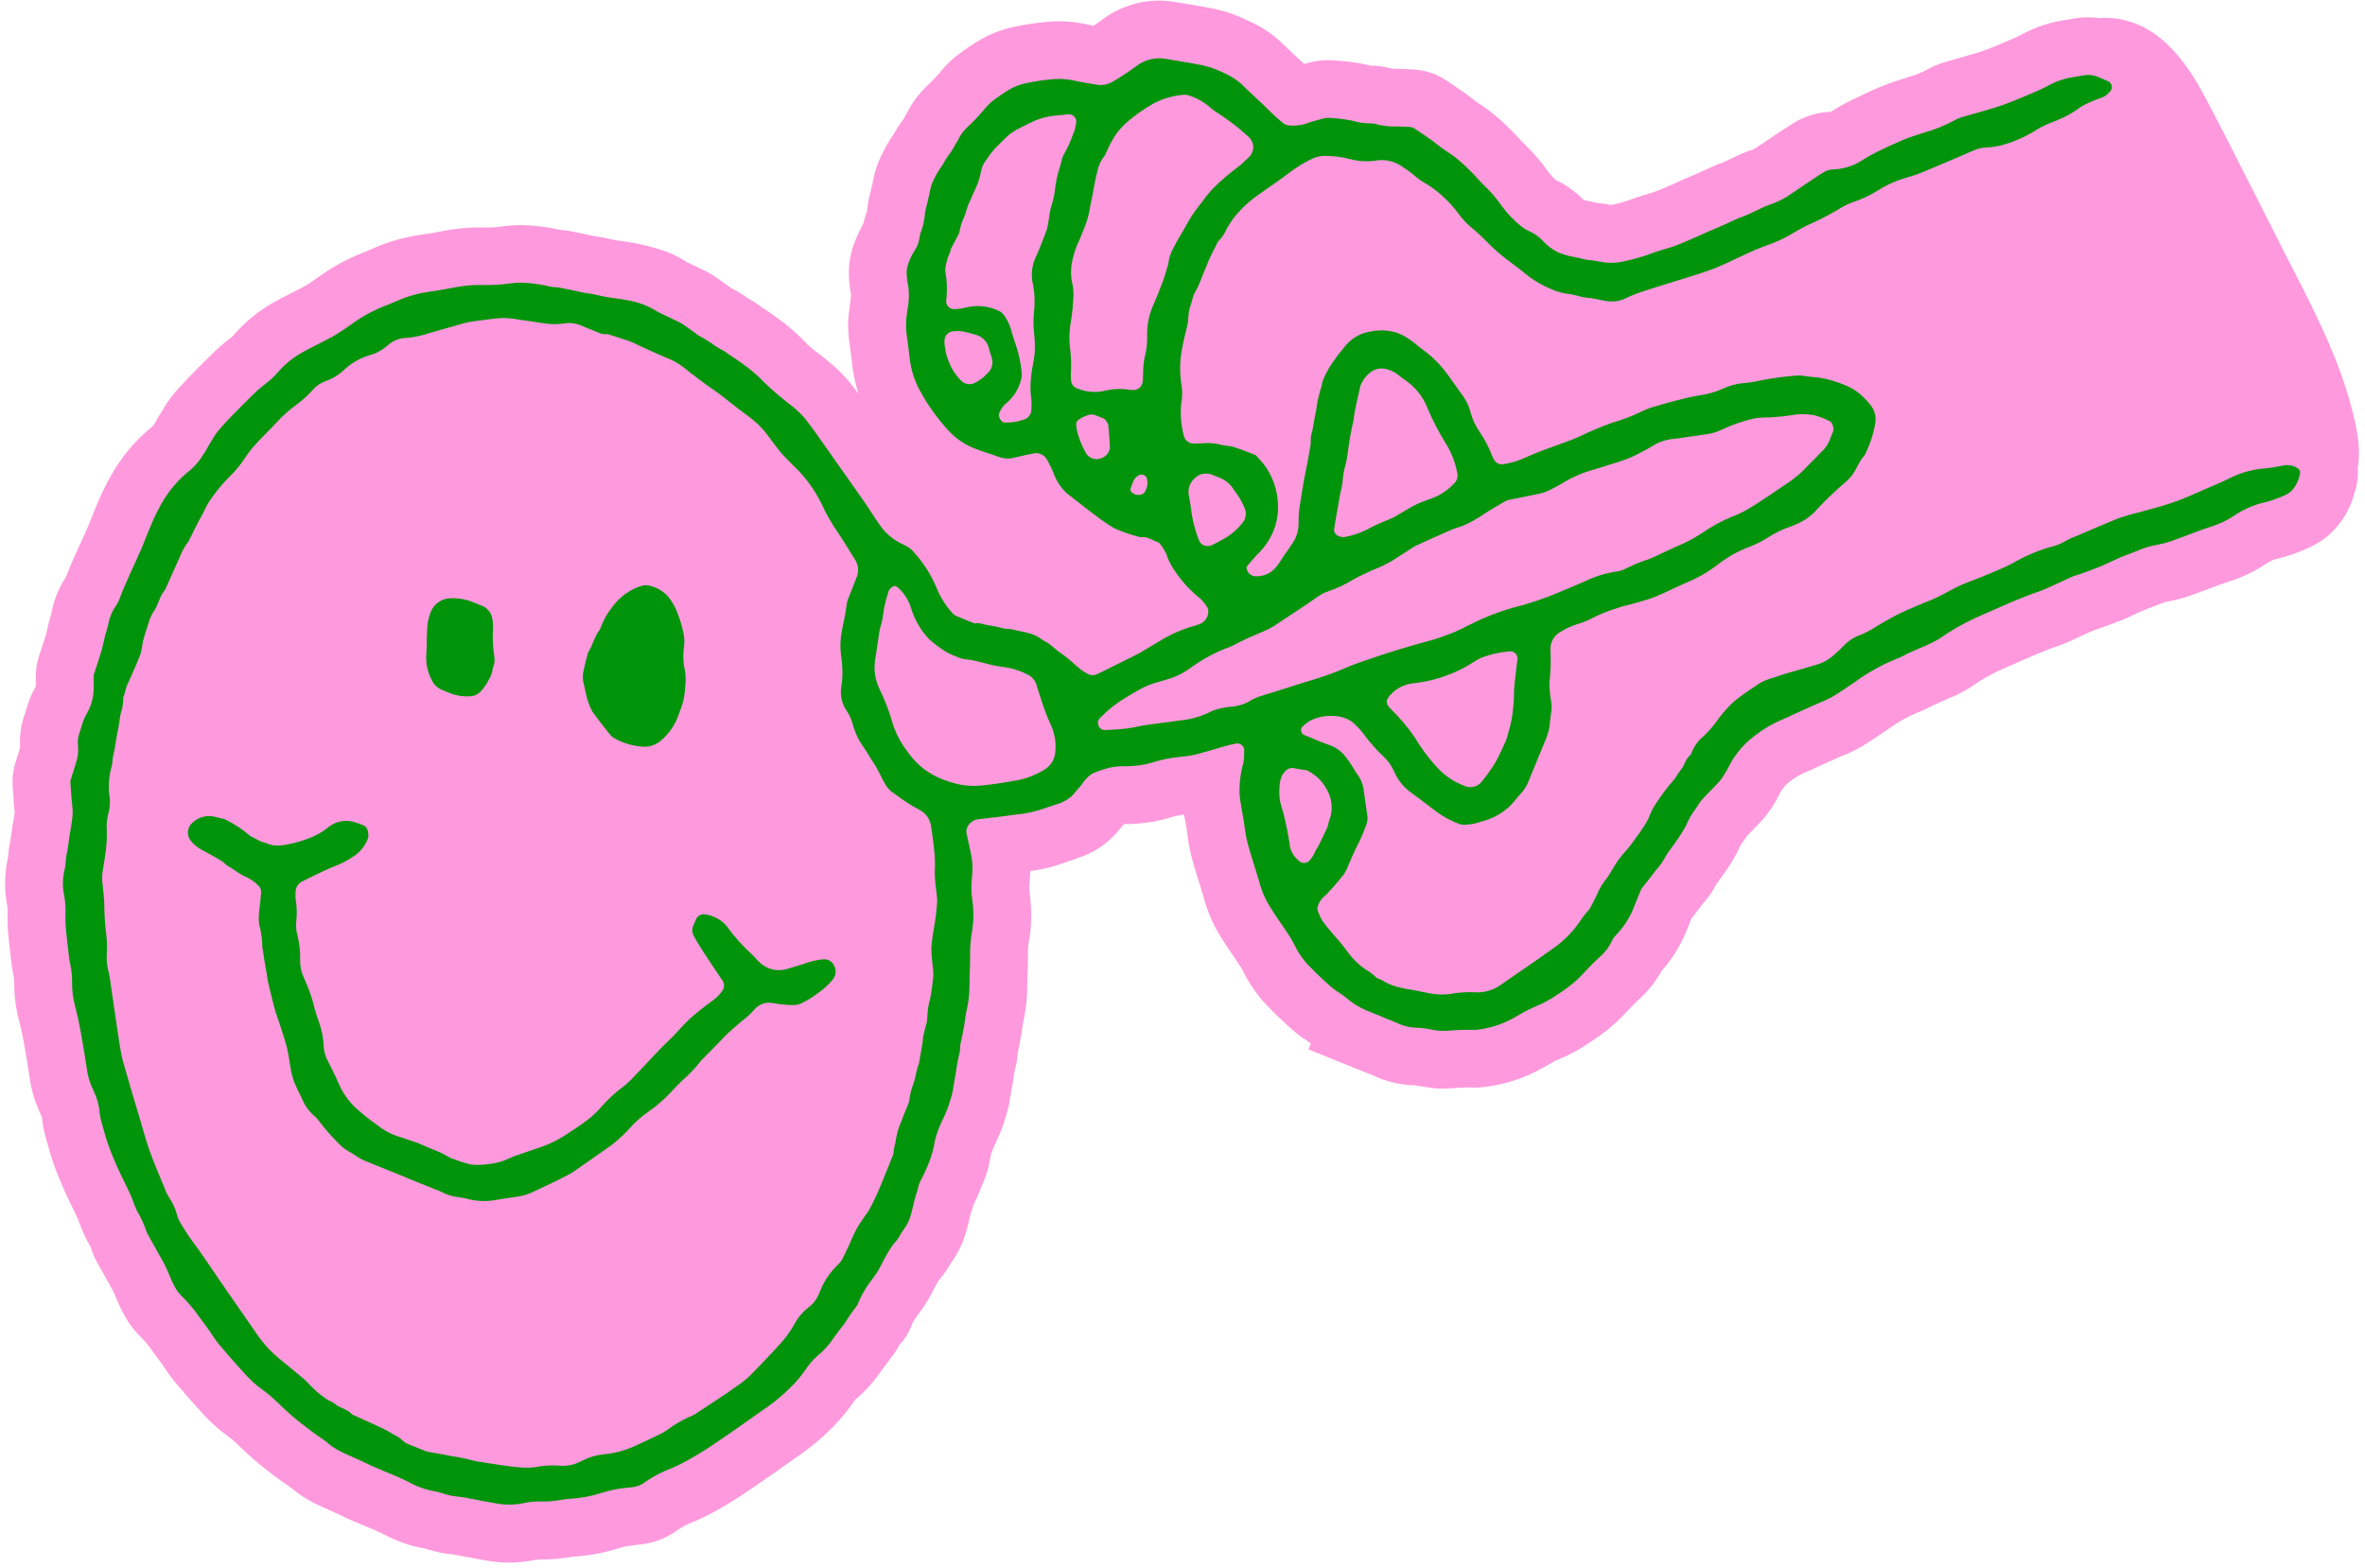
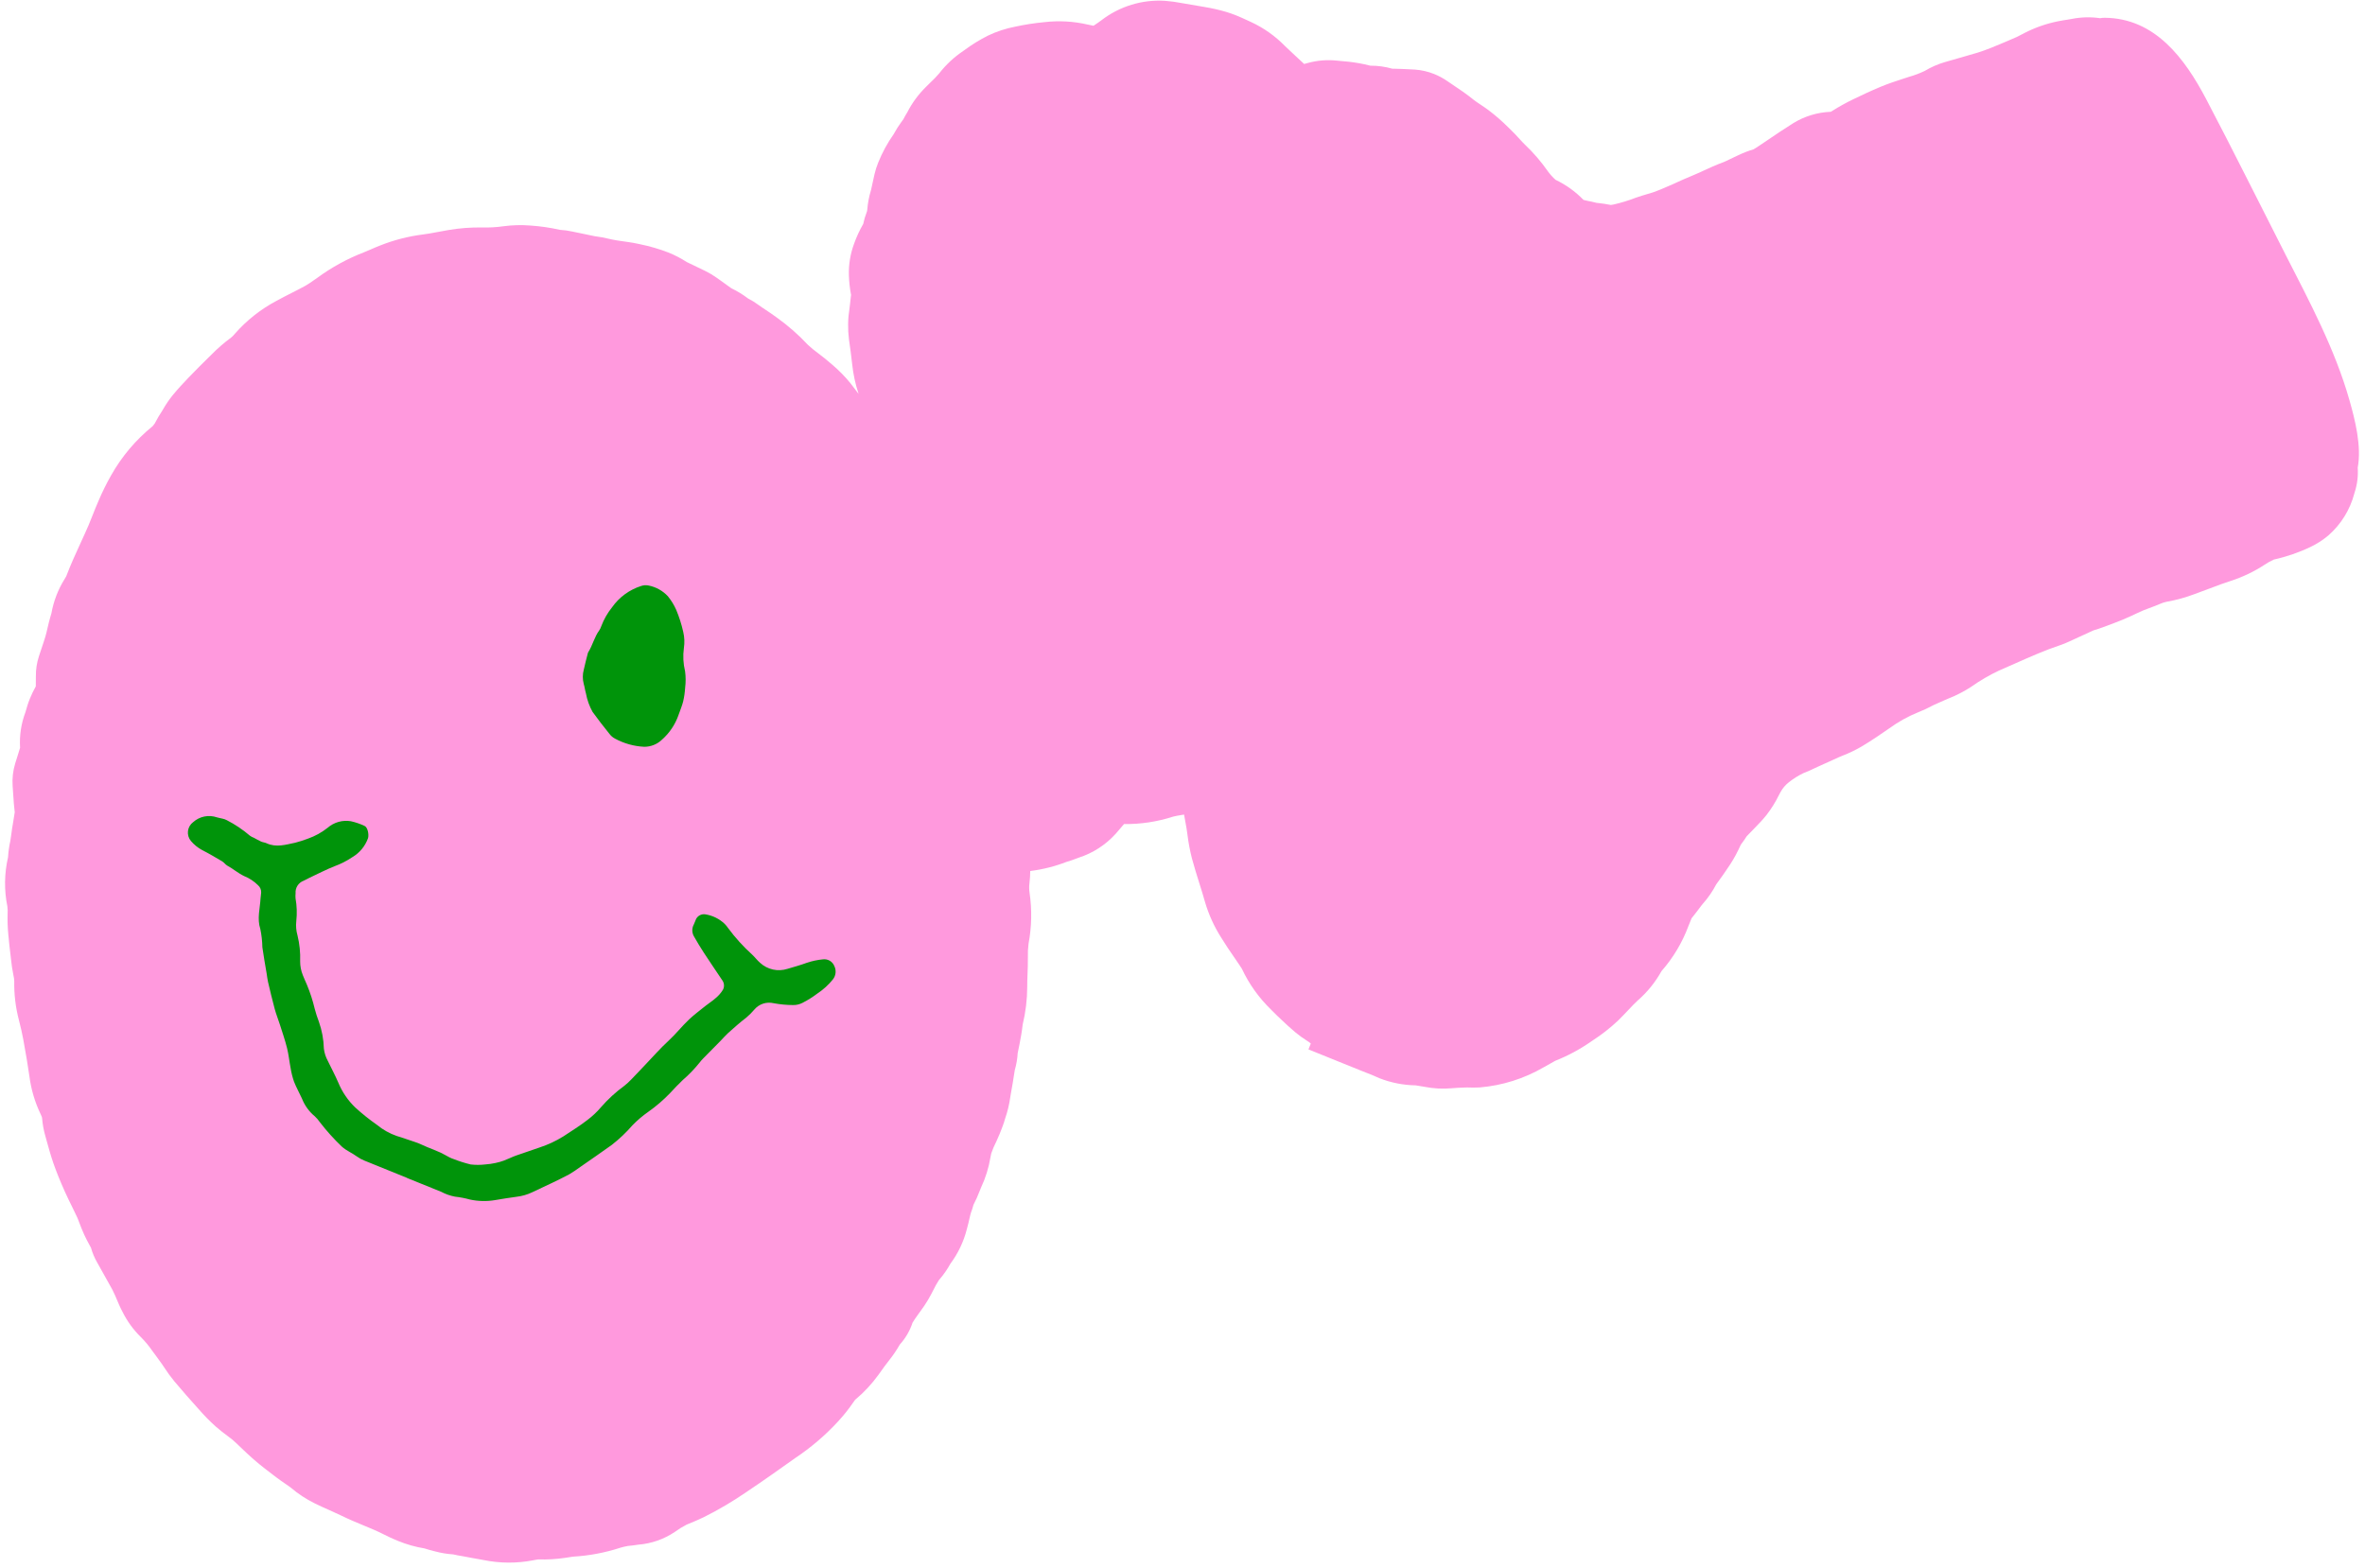
<svg xmlns="http://www.w3.org/2000/svg" width="306" height="203" viewBox="0 0 306 203" fill="none">
  <path d="M304.616 63.872L304.676 63.681C305.002 62.666 305.131 61.599 305.057 60.536C305.578 57.738 304.713 54.345 303.986 51.788C302.102 45.156 298.83 39.058 295.712 32.945C292.286 26.234 288.947 19.481 285.444 12.816C282.678 7.555 278.828 2.349 272.318 2.301C272.118 2.299 271.919 2.317 271.723 2.355C270.512 2.178 269.279 2.209 268.078 2.446C267.893 2.479 267.702 2.51 267.513 2.542C267.098 2.606 266.683 2.672 266.278 2.755C264.758 3.06 263.287 3.576 261.909 4.287L261.491 4.506C261.301 4.606 261.113 4.71 260.921 4.795C259.951 5.219 258.808 5.714 257.677 6.167C256.987 6.444 256.389 6.657 255.845 6.824C255.071 7.06 254.295 7.276 253.515 7.5C252.882 7.676 252.251 7.857 251.621 8.043C250.714 8.31 249.845 8.692 249.035 9.18C248.387 9.49 247.712 9.744 247.02 9.94L246.091 10.242C245.276 10.507 244.352 10.809 243.375 11.212C242.059 11.758 240.822 12.345 239.782 12.85C238.854 13.297 237.953 13.797 237.082 14.348C236.993 14.404 236.926 14.442 236.88 14.468C235.153 14.534 233.473 15.046 232.003 15.954C230.795 16.712 229.652 17.485 228.543 18.239L227.809 18.736C227.29 19.087 226.953 19.294 226.867 19.333C226.191 19.533 225.534 19.788 224.9 20.096L224.745 20.167C224.432 20.31 224.122 20.461 223.811 20.611C223.525 20.752 223.171 20.924 223.025 20.977C222.013 21.346 221.134 21.754 220.361 22.113L219.877 22.337C219.512 22.506 219.14 22.659 218.771 22.814C218.451 22.947 218.135 23.08 217.813 23.219C217.533 23.34 217.257 23.467 216.981 23.595C216.794 23.682 216.608 23.768 216.414 23.854L215.78 24.127C215.174 24.39 214.603 24.638 214.097 24.821C213.817 24.924 213.529 25.003 213.241 25.088C212.708 25.245 212.176 25.404 211.652 25.589C210.713 25.953 209.749 26.248 208.766 26.472C208.617 26.499 208.507 26.516 208.43 26.527C207.798 26.397 207.253 26.333 206.835 26.284C206.743 26.274 206.653 26.264 206.561 26.252C206.105 26.128 205.714 26.053 205.473 26.009L205.387 25.991C205.221 25.95 205.054 25.912 204.888 25.875C203.847 24.799 202.622 23.917 201.271 23.273C200.902 22.944 200.57 22.577 200.28 22.176C199.403 20.922 198.403 19.759 197.294 18.705C197.131 18.555 196.885 18.288 196.624 18.003C196.259 17.604 195.847 17.15 195.342 16.669L195.165 16.497C194.351 15.684 193.483 14.928 192.565 14.234C192.194 13.962 191.814 13.704 191.432 13.453C191.151 13.264 190.86 13.071 190.726 12.959C189.752 12.166 188.793 11.525 187.947 10.958C187.706 10.795 187.463 10.633 187.209 10.46C186.7 10.112 186.154 9.819 185.583 9.587C184.782 9.264 183.935 9.068 183.074 9.005C182.628 8.972 182.181 8.955 181.734 8.939L181.179 8.917C180.883 8.905 180.592 8.895 180.296 8.892L180.134 8.89C179.215 8.626 178.262 8.496 177.305 8.502L176.561 8.324C175.61 8.12 174.645 7.982 173.675 7.913C173.456 7.894 173.238 7.876 173.019 7.85C171.727 7.707 170.421 7.813 169.17 8.163L168.734 8.279L168.586 8.136C168.258 7.827 167.929 7.522 167.599 7.218C167.155 6.807 166.711 6.396 166.27 5.969C165.003 4.668 163.509 3.61 161.861 2.847C161.701 2.777 161.541 2.702 161.383 2.628C160.928 2.417 160.48 2.21 160.018 2.024C159.528 1.826 159.061 1.663 158.595 1.524C157.688 1.262 156.767 1.054 155.835 0.901L155.23 0.797C154.584 0.686 153.939 0.573 153.302 0.468L152.923 0.402C152.198 0.261 151.465 0.162 150.729 0.105C147.78 -0.078 144.865 0.813 142.522 2.613C142.201 2.851 141.861 3.089 141.488 3.333C141.205 3.284 140.946 3.234 140.732 3.179C138.888 2.752 136.984 2.647 135.105 2.869C133.849 2.987 132.601 3.181 131.369 3.449C130.145 3.682 128.956 4.071 127.832 4.609C126.766 5.145 125.747 5.772 124.789 6.483L124.611 6.611C123.434 7.401 122.392 8.374 121.523 9.494C121.19 9.886 120.835 10.257 120.458 10.606C120.234 10.825 120.011 11.044 119.79 11.266C118.817 12.226 118.004 13.336 117.383 14.554C117.203 14.835 117.038 15.126 116.89 15.425C116.804 15.558 116.705 15.682 116.609 15.81C116.268 16.276 115.959 16.763 115.684 17.27L115.641 17.347C114.829 18.499 114.153 19.74 113.627 21.047C113.428 21.538 113.268 22.043 113.148 22.558C113.062 22.939 112.977 23.322 112.895 23.705L112.714 24.532L112.67 24.691C112.432 25.49 112.278 26.311 112.213 27.142C112.205 27.257 112.178 27.37 112.135 27.477C111.945 27.965 111.796 28.468 111.69 28.982C111.212 29.812 110.811 30.683 110.492 31.586C110.018 32.875 109.795 34.242 109.835 35.615C109.862 36.475 109.956 37.333 110.117 38.179C110.109 38.236 110.1 38.294 110.093 38.353C110.049 38.699 110.007 39.045 109.978 39.395C109.964 39.555 109.94 39.714 109.919 39.873C109.701 41.212 109.676 42.574 109.844 43.92C109.993 44.971 110.147 46.06 110.255 47.097C110.394 48.419 110.674 49.721 111.091 50.983C110.759 50.532 110.413 50.074 110.049 49.614C109.315 48.713 108.498 47.883 107.609 47.135C106.967 46.57 106.351 46.098 105.808 45.681C105.358 45.357 104.929 45.004 104.525 44.624C103.317 43.33 101.984 42.159 100.545 41.127C100.048 40.758 99.539 40.415 99.029 40.076C98.735 39.881 98.44 39.691 98.16 39.482C97.728 39.159 97.269 38.874 96.787 38.63C96.116 38.118 95.393 37.676 94.632 37.311L94.622 37.307C94.134 36.944 93.638 36.591 93.14 36.24L92.721 35.943C92.249 35.608 91.751 35.313 91.231 35.059C90.626 34.765 88.871 33.922 88.871 33.922C88.113 33.432 87.31 33.016 86.473 32.679C85.301 32.227 84.094 31.873 82.863 31.62L82.666 31.576C82.133 31.454 81.663 31.387 81.33 31.334C81.33 31.334 80.781 31.253 80.555 31.222C80.329 31.192 80.092 31.16 79.866 31.121C79.463 31.052 79.044 30.977 78.767 30.905C78.222 30.769 77.668 30.665 77.111 30.594L76.95 30.571C76.383 30.442 75.814 30.328 75.244 30.215C74.844 30.136 74.438 30.056 74.049 29.968C73.524 29.85 72.989 29.776 72.451 29.747C71.183 29.461 69.894 29.274 68.597 29.188C67.452 29.098 66.302 29.129 65.164 29.281C64.246 29.412 63.319 29.466 62.392 29.442C60.943 29.416 59.495 29.524 58.066 29.766C57.585 29.846 57.105 29.936 56.627 30.027C55.942 30.155 55.293 30.279 54.744 30.344C52.839 30.584 50.972 31.063 49.187 31.772C48.761 31.937 48.341 32.119 47.922 32.302C47.661 32.413 47.397 32.533 47.14 32.634C44.962 33.47 42.906 34.595 41.027 35.977L40.776 36.151C40.303 36.483 39.855 36.797 39.535 36.974C38.955 37.295 38.363 37.594 37.771 37.895C37.093 38.239 36.414 38.584 35.75 38.951C33.724 40.028 31.91 41.464 30.396 43.188C30.249 43.373 30.082 43.543 29.899 43.695C28.991 44.363 28.138 45.103 27.348 45.909L27.081 46.171C26.233 46.995 25.348 47.887 24.37 48.901C23.761 49.534 23.044 50.298 22.331 51.169C21.873 51.738 21.461 52.343 21.098 52.978C21.055 53.049 21.015 53.121 20.986 53.167C20.671 53.641 20.381 54.13 20.117 54.632C20.084 54.693 20.051 54.756 20.018 54.817C19.927 54.93 19.838 55.046 19.748 55.161C17.569 56.927 15.744 59.089 14.369 61.534C13.755 62.619 13.204 63.738 12.72 64.887C12.447 65.509 12.195 66.14 11.946 66.773C11.785 67.172 11.629 67.575 11.462 67.971C11.138 68.727 10.795 69.475 10.451 70.223C9.816 71.606 9.162 73.029 8.57 74.583L8.356 74.95C7.513 76.299 6.936 77.798 6.656 79.364C6.596 79.555 6.542 79.74 6.493 79.922L6.464 80.029C6.414 80.206 6.366 80.383 6.32 80.567C6.256 80.826 6.195 81.088 6.133 81.354C6.053 81.696 5.978 82.038 5.878 82.374C5.727 82.878 5.558 83.376 5.39 83.874C5.268 84.237 5.146 84.598 5.033 84.948C4.765 85.778 4.632 86.646 4.642 87.518L4.632 88.833C4.344 89.346 4.088 89.876 3.867 90.421C3.623 91.024 3.471 91.555 3.36 91.942C3.332 92.038 3.306 92.136 3.288 92.188C2.735 93.651 2.5 95.215 2.599 96.776C2.488 97.156 2.367 97.533 2.248 97.912C2.154 98.206 2.061 98.5 1.968 98.802C1.678 99.752 1.565 100.748 1.635 101.739C1.685 102.499 1.738 103.262 1.793 104.015C1.816 104.332 1.852 104.652 1.89 104.969L1.908 105.113C1.87 105.415 1.805 105.793 1.738 106.188C1.679 106.531 1.62 106.876 1.568 107.218C1.525 107.501 1.488 107.783 1.449 108.067C1.411 108.352 1.366 108.704 1.335 108.843C1.185 109.519 1.088 110.206 1.044 110.897L1.036 110.974C0.557 113.054 0.528 115.212 0.952 117.304C0.998 117.644 1.009 117.987 0.984 118.329C0.961 119.214 0.992 120.1 1.079 120.981C1.161 121.913 1.27 122.843 1.386 123.823L1.42 124.12C1.49 124.832 1.597 125.539 1.741 126.24C1.802 126.485 1.836 126.737 1.843 126.99C1.814 128.689 2.017 130.385 2.447 132.029C2.684 132.936 2.871 133.764 3.017 134.559C3.344 136.34 3.604 137.89 3.806 139.3C4.025 140.995 4.513 142.644 5.25 144.186C5.295 144.292 5.34 144.393 5.384 144.485C5.423 144.568 5.446 144.658 5.45 144.75C5.511 145.512 5.649 146.267 5.86 147.002L6.054 147.706C6.291 148.556 6.555 149.526 6.905 150.541C7.302 151.672 7.773 152.847 8.39 154.224C8.689 154.89 9.011 155.545 9.335 156.2C9.558 156.653 9.783 157.105 9.994 157.569C10.09 157.777 10.166 157.994 10.247 158.21C10.415 158.657 10.626 159.212 10.902 159.814C11.155 160.362 11.406 160.824 11.61 161.193C11.664 161.292 11.721 161.389 11.773 161.49C11.961 162.167 12.235 162.818 12.588 163.426L13.248 164.604C13.682 165.376 14.115 166.148 14.539 166.918C14.633 167.089 14.775 167.401 14.899 167.678C14.963 167.821 15.023 167.966 15.083 168.11C15.279 168.58 15.519 169.165 15.868 169.816C16.464 171.013 17.256 172.103 18.211 173.039C18.769 173.594 19.274 174.2 19.717 174.851C19.886 175.089 20.065 175.324 20.239 175.556L20.463 175.863C20.628 176.087 20.79 176.318 20.947 176.534C21.044 176.673 21.137 176.816 21.232 176.958C21.643 177.593 22.089 178.206 22.569 178.792C23.619 180.051 24.723 181.28 25.609 182.272L25.7 182.373C26.382 183.16 27.111 183.905 27.882 184.603C28.465 185.118 29.018 185.53 29.464 185.864C29.708 186.044 29.962 186.234 30.083 186.34C30.45 186.661 30.801 187 31.153 187.337C31.638 187.801 32.188 188.329 32.8 188.865C33.805 189.736 34.784 190.476 35.73 191.192L35.814 191.253C36.193 191.54 36.586 191.812 36.98 192.081C37.22 192.245 37.547 192.468 37.65 192.557C38.574 193.343 39.59 194.013 40.676 194.552C41.329 194.877 41.995 195.175 42.662 195.471C43.12 195.674 43.577 195.876 44.028 196.096C45.101 196.624 46.158 197.065 47.092 197.449C47.947 197.802 48.755 198.138 49.43 198.479C50.007 198.77 50.703 199.112 51.492 199.43C52.597 199.886 53.751 200.213 54.93 200.406L55.048 200.443C55.408 200.555 55.771 200.661 56.12 200.746L56.26 200.781C57.037 200.992 57.834 201.125 58.638 201.178C59.012 201.262 59.387 201.339 59.769 201.396C59.991 201.43 60.212 201.475 60.433 201.518C60.654 201.561 60.847 201.599 61.048 201.636L61.711 201.753C61.997 201.802 62.283 201.851 62.572 201.91C64.679 202.339 66.85 202.352 68.961 201.946L69.056 201.928C69.24 201.895 69.483 201.848 69.62 201.827C70.824 201.866 72.028 201.794 73.218 201.612L73.617 201.549C73.792 201.52 73.966 201.486 74.117 201.472C76.224 201.353 78.307 200.958 80.313 200.3C80.534 200.229 80.944 200.143 81.241 200.085L81.36 200.073C81.642 200.047 82.058 200.007 82.545 199.924L82.62 199.916C84.297 199.777 85.91 199.212 87.307 198.274C87.794 197.916 88.308 197.598 88.845 197.322L89.153 197.196C89.728 196.96 90.379 196.693 91.083 196.35C93.02 195.379 94.887 194.275 96.67 193.044C98.842 191.589 100.977 190.07 102.86 188.731C104.901 187.373 106.773 185.776 108.435 183.973L108.604 183.782C109.224 183.103 109.797 182.38 110.318 181.621C110.42 181.463 110.529 181.31 110.647 181.163C111.785 180.215 112.798 179.128 113.665 177.927C114.216 177.137 114.672 176.524 115.092 175.995C115.557 175.409 115.977 174.79 116.35 174.142C116.374 174.102 116.397 174.062 116.421 174.022C117.162 173.204 117.723 172.24 118.07 171.192C118.194 170.954 118.569 170.43 118.861 170.024L119.03 169.791C119.407 169.293 119.756 168.774 120.076 168.237C120.34 167.788 120.581 167.324 120.818 166.859C120.909 166.68 120.999 166.5 121.096 166.324C121.194 166.148 121.322 165.933 121.484 165.677L121.511 165.645C122.071 165.004 122.56 164.304 122.97 163.557C123.973 162.209 124.699 160.675 125.106 159.044C125.235 158.588 125.345 158.126 125.448 157.661C125.508 157.402 125.589 157.047 125.628 156.951C125.755 156.624 125.862 156.289 125.947 155.949C126.262 155.342 126.541 154.718 126.782 154.078C126.835 153.946 126.882 153.812 126.935 153.699C127.519 152.457 127.929 151.14 128.151 149.786C128.184 149.621 128.214 149.456 128.253 149.287C128.433 148.756 128.653 148.239 128.911 147.741C129.234 147.064 129.468 146.444 129.656 145.948L129.755 145.685C129.868 145.391 129.965 145.092 130.045 144.788C130.366 143.866 130.594 142.914 130.724 141.947L130.768 141.679C130.817 141.382 130.87 141.087 130.924 140.79L131.041 140.127C131.095 139.816 131.143 139.505 131.188 139.192C131.227 138.931 131.28 138.575 131.302 138.483C131.51 137.771 131.635 137.037 131.676 136.297C131.852 135.505 131.988 134.741 132.111 134.057L132.137 133.911C132.201 133.555 132.247 133.2 132.292 132.837C132.303 132.76 132.311 132.684 132.321 132.608C132.707 131 132.905 129.353 132.91 127.7C132.903 127.242 132.925 126.699 132.947 126.123C132.973 125.452 133.002 124.692 132.995 123.888C132.976 123.302 133.005 122.716 133.082 122.135C133.488 119.962 133.532 117.737 133.213 115.55C133.15 115.143 133.145 114.73 133.197 114.321C133.259 113.794 133.294 113.263 133.3 112.731C134.917 112.529 136.502 112.129 138.021 111.54L138.122 111.51C138.407 111.423 138.836 111.292 139.329 111.095C139.408 111.063 139.488 111.035 139.57 111.005C141.415 110.41 143.07 109.339 144.368 107.898C144.58 107.654 144.791 107.408 145.001 107.16C145.145 106.99 145.288 106.823 145.433 106.654L145.456 106.654C147.604 106.679 149.742 106.354 151.786 105.693C151.977 105.631 152.544 105.535 152.975 105.463C153.051 105.451 153.127 105.441 153.204 105.431C153.263 105.778 153.324 106.11 153.381 106.42C153.428 106.677 153.476 106.934 153.52 107.197C153.564 107.459 153.603 107.749 153.641 108.026C153.766 109.053 153.958 110.07 154.213 111.073C154.521 112.219 154.86 113.298 155.187 114.341C155.44 115.148 155.695 115.954 155.921 116.771C156.405 118.407 157.119 119.967 158.04 121.402C158.586 122.302 159.155 123.129 159.658 123.856C159.908 124.218 160.159 124.58 160.399 124.944C160.462 125.038 160.651 125.325 160.679 125.373C161.608 127.358 162.892 129.156 164.467 130.679L164.605 130.821C164.826 131.048 165.049 131.275 165.275 131.484L165.748 131.93C166.298 132.453 166.924 133.045 167.636 133.637C168.125 134.037 168.639 134.406 169.173 134.743C169.237 134.785 169.301 134.825 169.365 134.868L169.602 135.064L169.297 135.82L176.221 138.618C176.462 138.715 176.704 138.813 176.948 138.904C177.121 138.974 177.298 139.039 177.471 139.109C177.592 139.157 177.712 139.206 177.823 139.259C178.038 139.36 178.253 139.456 178.471 139.544C179.97 140.133 181.563 140.447 183.173 140.473L183.223 140.482C183.492 140.532 183.761 140.578 184.032 140.614C184.121 140.626 184.209 140.643 184.299 140.659C185.468 140.892 186.664 140.955 187.851 140.847C188.329 140.796 188.921 140.776 189.55 140.754L189.83 140.744L190.038 140.75C190.366 140.76 190.86 140.775 191.442 140.743C194.369 140.499 197.205 139.606 199.743 138.129C200.054 137.962 200.363 137.786 200.668 137.609C200.857 137.5 201.109 137.356 201.226 137.295C202.852 136.652 204.398 135.823 205.834 134.824L206.066 134.666C207.232 133.913 208.327 133.056 209.338 132.105C209.808 131.648 210.256 131.168 210.712 130.691C211.142 130.236 211.547 129.805 211.882 129.504C213.128 128.424 214.174 127.134 214.973 125.691C216.474 123.982 217.652 122.014 218.449 119.883C218.586 119.545 218.723 119.207 218.866 118.851L218.934 118.766C219.358 118.232 219.781 117.695 220.181 117.143L220.32 116.978C221.002 116.211 221.586 115.363 222.06 114.454C222.135 114.354 222.458 113.903 222.549 113.778C222.806 113.426 223.06 113.074 223.297 112.714L223.496 112.417C224.028 111.664 224.498 110.868 224.901 110.038L225.003 109.822C225.08 109.658 225.179 109.443 225.242 109.319C225.576 108.892 225.817 108.515 225.988 108.247C226.142 108.081 226.303 107.921 226.461 107.757C226.649 107.56 226.841 107.371 227.037 107.162L227.274 106.916C227.614 106.567 228.078 106.088 228.548 105.5C229.178 104.689 229.723 103.817 230.175 102.895C230.242 102.764 230.307 102.631 230.382 102.504C230.656 102.006 231.03 101.57 231.48 101.222C232.058 100.769 232.683 100.379 233.344 100.059C233.944 99.835 234.431 99.599 234.786 99.428L235.184 99.243C236.11 98.822 237.037 98.403 237.964 97.985C238.117 97.918 238.272 97.855 238.428 97.792C239.254 97.471 240.055 97.086 240.824 96.643C242.155 95.853 243.394 95.001 244.449 94.265C245.615 93.415 246.881 92.713 248.219 92.172C248.801 91.944 249.37 91.681 249.922 91.386C250.015 91.337 250.107 91.287 250.214 91.238C250.403 91.15 250.594 91.068 250.786 90.984C251.062 90.863 251.339 90.743 251.61 90.618C251.771 90.544 251.938 90.476 252.103 90.406C253.13 90.002 254.113 89.496 255.038 88.895C256.173 88.088 257.378 87.383 258.638 86.791C259.33 86.492 260.018 86.186 260.707 85.881C262.724 84.987 264.631 84.141 266.515 83.518C266.955 83.369 267.385 83.194 267.805 82.994L268.938 82.472C269.575 82.177 270.212 81.883 270.853 81.593C271.106 81.522 271.358 81.442 271.602 81.356L272.163 81.151C272.949 80.866 273.762 80.572 274.623 80.214C275.191 79.978 275.749 79.719 276.306 79.457C276.626 79.307 276.944 79.156 277.269 79.017C277.509 78.915 277.755 78.827 278 78.737C278.487 78.558 278.972 78.375 279.444 78.173C279.742 78.037 280.054 77.936 280.376 77.873C281.584 77.661 282.769 77.336 283.916 76.901C284.597 76.659 285.273 76.404 285.946 76.147C286.902 75.784 287.805 75.443 288.646 75.18C290.175 74.682 291.632 73.986 292.98 73.109C293.369 72.843 293.78 72.612 294.21 72.42C295.871 72.051 297.484 71.493 299.017 70.756C299.819 70.367 300.57 69.88 301.252 69.306C302.892 67.872 304.065 65.979 304.619 63.872" fill="#FF99DD" />
-   <path d="M179.01 131.67C178.288 131.379 177.564 131.086 176.842 130.795C175.829 130.37 174.893 129.783 174.069 129.057C173.551 128.62 172.925 128.312 172.404 127.879C171.694 127.288 171.035 126.636 170.358 126.004C170.139 125.799 169.937 125.577 169.723 125.366C168.785 124.471 168.017 123.413 167.457 122.244C167.215 121.747 166.936 121.27 166.622 120.815C165.894 119.711 165.102 118.646 164.417 117.516C163.856 116.66 163.416 115.73 163.11 114.754C162.585 112.863 161.927 111.009 161.419 109.116C161.141 108.083 161.055 106.999 160.876 105.938C160.735 105.099 160.559 104.265 160.448 103.422C160.375 102.88 160.354 102.333 160.386 101.787C160.434 100.749 160.596 99.719 160.872 98.717C160.962 98.261 160.996 97.794 160.972 97.33C161.009 97.169 161.001 97.002 160.951 96.845C160.9 96.689 160.808 96.549 160.685 96.44C160.561 96.332 160.41 96.259 160.248 96.229C160.086 96.199 159.919 96.214 159.765 96.272C159.17 96.38 158.59 96.552 158.006 96.717C156.813 97.049 155.635 97.443 154.43 97.716C153.553 97.914 152.636 97.932 151.746 98.08C150.954 98.19 150.172 98.363 149.407 98.597C148.122 99.001 146.781 99.194 145.434 99.169C144.581 99.155 143.731 99.28 142.918 99.538C142.362 99.697 141.818 99.896 141.292 100.135C140.759 100.517 140.305 100.997 139.955 101.551C139.541 102.025 139.137 102.507 138.729 102.984C138.11 103.543 137.363 103.941 136.554 104.144C136.143 104.308 135.703 104.4 135.295 104.569C134.077 105.018 132.805 105.304 131.512 105.419C130.617 105.537 129.718 105.665 128.824 105.773C128.114 105.86 127.4 105.913 126.693 106.02C126.333 106.037 125.986 106.163 125.698 106.382C125.411 106.601 125.197 106.902 125.085 107.245C125.027 107.426 125.014 107.618 125.046 107.804C125.221 108.669 125.429 109.526 125.607 110.389C125.827 111.38 125.883 112.4 125.774 113.409C125.641 114.492 125.658 115.588 125.825 116.665C126.018 118.05 125.982 119.456 125.719 120.829C125.558 121.857 125.492 122.897 125.52 123.937C125.533 125.222 125.418 126.509 125.437 127.793C125.414 128.912 125.265 130.024 124.993 131.108C124.893 131.588 124.867 132.083 124.78 132.566C124.631 133.395 124.485 134.228 124.289 135.049C124.188 135.474 124.267 135.903 124.135 136.337C123.935 137.156 123.782 137.986 123.677 138.822C123.583 139.359 123.482 139.896 123.393 140.433C123.322 141.114 123.169 141.783 122.937 142.426C122.865 142.602 122.848 142.803 122.78 142.982C122.583 143.493 122.398 144.014 122.164 144.506C121.654 145.487 121.254 146.521 120.971 147.589C120.833 148.545 120.583 149.481 120.228 150.38C119.907 151.236 119.524 152.067 119.081 152.867C118.931 153.162 118.826 153.477 118.768 153.802C118.727 153.933 118.722 154.076 118.672 154.202C118.319 155.101 118.183 156.054 117.921 156.977C117.756 157.739 117.429 158.457 116.962 159.082C116.743 159.36 116.553 159.661 116.397 159.979C116.111 160.519 115.643 160.92 115.317 161.425C115.05 161.837 114.791 162.258 114.553 162.687C114.235 163.265 113.96 163.867 113.631 164.437C113.383 164.86 113.075 165.249 112.788 165.649C112.076 166.553 111.492 167.55 111.051 168.614C111.022 168.75 110.964 168.879 110.881 168.992C110.304 169.719 109.772 170.481 109.289 171.274C108.677 172.031 108.101 172.821 107.541 173.623C107.019 174.325 106.411 174.96 105.731 175.512C105.103 176.079 104.557 176.729 104.107 177.444C103.714 177.996 103.286 178.522 102.824 179.017C101.538 180.38 100.098 181.588 98.532 182.618C96.54 184.035 94.546 185.451 92.516 186.811C91.016 187.85 89.446 188.785 87.818 189.608C87.223 189.897 86.605 190.141 85.991 190.392C84.96 190.855 83.982 191.426 83.072 192.095C82.529 192.368 81.932 192.516 81.324 192.527C80.86 192.608 80.388 192.613 79.93 192.704C79.279 192.821 78.636 192.977 78.003 193.171C76.615 193.629 75.174 193.904 73.714 193.988C73.17 194.017 72.628 194.119 72.086 194.202C71.304 194.319 70.512 194.36 69.722 194.326C69.004 194.329 68.289 194.412 67.59 194.573C66.433 194.797 65.243 194.793 64.088 194.56C63.528 194.442 62.961 194.356 62.398 194.254C61.891 194.157 61.385 194.05 60.875 193.973C60.317 193.838 59.751 193.742 59.18 193.688C58.744 193.659 58.313 193.581 57.895 193.454C57.336 193.319 56.794 193.091 56.23 193.012C55.028 192.792 53.87 192.375 52.805 191.777C51.013 190.872 49.113 190.236 47.325 189.357C46.228 188.818 45.094 188.368 44.004 187.827C43.465 187.56 42.961 187.227 42.503 186.838C41.82 186.257 41.036 185.797 40.319 185.255C39.431 184.584 38.541 183.914 37.703 183.186C36.779 182.382 35.931 181.492 35.008 180.686C34.313 180.082 33.526 179.584 32.835 178.975C32.252 178.435 31.7 177.863 31.183 177.259C30.217 176.179 29.244 175.092 28.314 173.976C27.857 173.428 27.491 172.809 27.081 172.223C26.893 171.954 26.703 171.687 26.509 171.422C26.279 171.114 26.042 170.802 25.816 170.495C25.095 169.452 24.275 168.482 23.367 167.598C23.006 167.217 22.709 166.781 22.487 166.306C22.192 165.749 21.978 165.149 21.716 164.574C21.522 164.145 21.327 163.716 21.1 163.303C20.448 162.117 19.782 160.937 19.121 159.759C19.06 159.666 19.013 159.565 18.981 159.458C18.654 158.487 18.225 157.554 17.7 156.675C17.366 155.949 17.132 155.177 16.8 154.449C16.294 153.34 15.716 152.263 15.22 151.152C14.766 150.141 14.338 149.114 13.972 148.067C13.618 147.051 13.355 146.003 13.067 144.968C12.99 144.704 12.939 144.434 12.915 144.161C12.84 143.165 12.584 142.192 12.158 141.289C12.111 141.189 12.075 141.082 12.024 140.984C11.6 140.113 11.326 139.177 11.216 138.215C10.973 136.537 10.686 134.863 10.379 133.193C10.19 132.164 9.955 131.143 9.691 130.13C9.432 129.146 9.31 128.13 9.328 127.112C9.334 126.287 9.244 125.464 9.061 124.66C8.94 124.094 8.889 123.512 8.821 122.937C8.718 122.063 8.613 121.188 8.536 120.313C8.478 119.738 8.454 119.16 8.466 118.583C8.515 117.674 8.46 116.763 8.302 115.866C8.067 114.767 8.086 113.629 8.358 112.539C8.53 111.882 8.474 111.184 8.633 110.509C8.798 109.796 8.86 109.06 8.972 108.335C9.12 107.366 9.323 106.399 9.401 105.427C9.403 104.764 9.357 104.102 9.261 103.446C9.207 102.705 9.155 101.965 9.106 101.226C9.098 101.144 9.106 101.061 9.127 100.981C9.354 100.244 9.597 99.511 9.814 98.771C10.06 98.074 10.158 97.334 10.101 96.597C10.017 95.997 10.083 95.386 10.294 94.818C10.498 94.278 10.615 93.705 10.829 93.17C11.014 92.713 11.286 92.292 11.499 91.845C11.914 90.946 12.126 89.966 12.119 88.976C12.124 88.511 12.123 88.047 12.129 87.578C12.121 87.468 12.129 87.357 12.153 87.249C12.452 86.328 12.78 85.418 13.054 84.486C13.265 83.78 13.415 83.058 13.588 82.341C13.628 82.18 13.675 82.022 13.719 81.861C13.853 81.472 13.957 81.072 14.03 80.667C14.181 79.877 14.497 79.128 14.958 78.469C15.127 78.219 15.275 77.954 15.4 77.678C16.244 75.355 17.378 73.156 18.349 70.888C18.776 69.89 19.142 68.866 19.578 67.873C19.951 66.983 20.373 66.114 20.844 65.272C21.814 63.518 23.133 61.981 24.718 60.755C25.187 60.337 25.605 59.865 25.963 59.349C26.409 58.694 26.822 58.017 27.201 57.321C27.517 56.851 27.771 56.318 28.133 55.876C28.65 55.245 29.208 54.645 29.774 54.058C30.605 53.196 31.447 52.342 32.306 51.507C32.914 50.872 33.568 50.283 34.264 49.745C34.927 49.255 35.529 48.688 36.058 48.056C36.993 47.007 38.109 46.134 39.352 45.479C40.615 44.788 41.922 44.178 43.18 43.48C43.916 43.049 44.629 42.582 45.317 42.078C46.665 41.073 48.139 40.25 49.702 39.63C50.452 39.359 51.171 39.001 51.915 38.712C53.118 38.231 54.377 37.903 55.661 37.736C56.891 37.586 58.104 37.313 59.326 37.109C60.298 36.943 61.283 36.869 62.268 36.886C63.607 36.918 64.947 36.839 66.274 36.649C66.901 36.574 67.535 36.564 68.164 36.62C69.22 36.697 70.268 36.862 71.297 37.114C71.664 37.2 72.04 37.143 72.423 37.228C73.406 37.449 74.4 37.617 75.385 37.845C75.884 37.96 76.409 37.98 76.917 38.112C77.469 38.255 78.033 38.355 78.595 38.453C79.105 38.541 79.62 38.6 80.133 38.678C80.428 38.723 80.726 38.765 81.016 38.831C82.463 39.046 83.849 39.561 85.084 40.343C85.154 40.389 85.228 40.429 85.305 40.462C86.201 40.892 87.097 41.32 87.991 41.755C88.139 41.827 88.281 41.911 88.415 42.006C89.081 42.48 89.753 42.944 90.402 43.438C91.132 43.817 91.831 44.253 92.492 44.742C92.879 44.998 93.282 45.23 93.7 45.433C94.479 46.018 95.321 46.511 96.109 47.097C97.157 47.841 98.13 48.685 99.014 49.619C100.181 50.723 101.409 51.759 102.694 52.723C103.241 53.178 103.746 53.681 104.203 54.226C105.007 55.241 105.75 56.307 106.494 57.364C108.276 59.881 110.05 62.403 111.817 64.928C112.495 65.899 113.1 66.921 113.789 67.882C114.279 68.616 114.898 69.255 115.616 69.767C116.12 70.099 116.649 70.391 117.198 70.64C117.593 70.832 117.942 71.105 118.224 71.441C118.998 72.293 119.681 73.223 120.262 74.216C120.603 74.819 120.91 75.441 121.183 76.078C121.664 77.288 122.362 78.4 123.242 79.359C123.366 79.5 123.516 79.618 123.683 79.704C124.398 80.011 125.125 80.295 125.848 80.585C125.95 80.626 126.069 80.697 126.163 80.675C126.733 80.544 127.242 80.846 127.788 80.9C128.541 81.014 129.288 81.171 130.023 81.372C130.374 81.379 130.724 81.413 131.071 81.472C131.684 81.686 132.36 81.718 132.983 81.909C133.608 82.051 134.197 82.319 134.713 82.699C135.002 82.941 135.388 83.064 135.692 83.293C136.303 83.75 136.855 84.291 137.493 84.709C138.345 85.269 139.033 86.017 139.824 86.642C140.109 86.853 140.411 87.041 140.726 87.204C140.932 87.32 141.164 87.38 141.401 87.38C141.637 87.379 141.87 87.317 142.075 87.2C143.216 86.632 144.358 86.066 145.499 85.501C146.173 85.168 146.851 84.852 147.502 84.486C148.341 84.011 149.151 83.479 149.989 83.001C151.186 82.25 152.47 81.649 153.813 81.21C154.291 81.08 154.771 80.935 155.239 80.768C155.61 80.613 155.917 80.337 156.113 79.987C156.309 79.636 156.382 79.229 156.32 78.832C156.113 78.416 155.844 78.034 155.521 77.7C155.416 77.573 155.295 77.46 155.162 77.362C153.757 76.216 152.558 74.837 151.617 73.287C151.321 72.782 151.082 72.246 150.905 71.689C150.683 71.213 150.402 70.767 150.067 70.361C150.026 70.29 149.963 70.233 149.888 70.198C149.157 69.966 148.518 69.429 147.685 69.529C147.631 69.539 147.574 69.537 147.52 69.524C146.368 69.232 145.243 68.843 144.156 68.362C143.271 67.831 142.421 67.245 141.611 66.607C140.619 65.889 139.676 65.105 138.7 64.365C137.652 63.645 136.847 62.625 136.39 61.439C136.138 60.765 135.828 60.113 135.466 59.492C135.304 59.181 135.043 58.934 134.725 58.789C134.407 58.643 134.049 58.608 133.708 58.689C132.839 58.844 131.982 59.058 131.123 59.262C130.452 59.41 129.751 59.349 129.114 59.088C128.101 58.719 127.057 58.427 126.057 58.026C124.75 57.507 123.583 56.692 122.646 55.644C121.233 54.098 120.014 52.386 119.016 50.546C118.303 49.231 117.853 47.79 117.69 46.303C117.569 45.15 117.408 44.002 117.249 42.856C117.199 41.904 117.26 40.949 117.428 40.01C117.613 39.05 117.646 38.066 117.527 37.095C117.4 36.531 117.326 35.955 117.307 35.377C117.296 34.966 117.363 34.558 117.504 34.172C117.695 33.595 117.954 33.043 118.276 32.527C118.682 31.958 118.93 31.293 118.997 30.597C119.015 30.432 119.057 30.271 119.122 30.119C119.427 29.326 119.612 28.492 119.672 27.644C119.745 27.157 119.854 26.675 119.998 26.204C120.149 25.538 120.287 24.871 120.439 24.206C120.48 24.044 120.534 23.886 120.599 23.732C120.938 22.923 121.37 22.157 121.885 21.447C122.147 21.063 122.334 20.624 122.611 20.253C122.984 19.78 123.311 19.273 123.586 18.737C123.692 18.517 123.869 18.331 123.965 18.109C124.24 17.512 124.625 16.972 125.1 16.518C125.966 15.722 126.774 14.865 127.518 13.954C128.003 13.394 128.567 12.909 129.193 12.513C129.811 12.051 130.467 11.642 131.155 11.29C131.706 11.036 132.287 10.852 132.885 10.744C133.822 10.54 134.77 10.392 135.724 10.3C136.781 10.156 137.854 10.191 138.899 10.405C139.923 10.664 140.986 10.796 142.032 10.976C142.753 11.068 143.482 10.899 144.09 10.501C145.085 9.915 146.05 9.279 146.98 8.595C147.898 7.865 149.048 7.492 150.219 7.546C150.843 7.589 151.461 7.724 152.08 7.825C152.913 7.964 153.744 8.109 154.575 8.253C155.221 8.358 155.86 8.5 156.49 8.68C157.297 8.958 158.084 9.288 158.847 9.669C159.681 10.081 160.434 10.638 161.072 11.315C161.853 12.077 162.667 12.806 163.46 13.556C163.797 13.874 164.109 14.219 164.447 14.535C164.948 15.002 165.448 15.472 165.979 15.903C166.189 16.088 166.452 16.201 166.73 16.227C167.417 16.3 168.11 16.247 168.778 16.072C169.528 15.794 170.305 15.58 171.08 15.376C171.423 15.272 171.783 15.232 172.14 15.258C173.066 15.323 173.988 15.437 174.901 15.601C175.687 15.842 176.504 15.966 177.326 15.97C177.681 15.965 178.034 16.024 178.368 16.144C179.172 16.324 179.997 16.399 180.82 16.367C181.394 16.395 181.971 16.4 182.543 16.445C182.709 16.463 182.867 16.523 183.002 16.619C184.016 17.314 185.063 17.965 186.012 18.74C186.693 19.296 187.445 19.731 188.147 20.25C188.86 20.803 189.535 21.404 190.168 22.048C190.878 22.732 191.497 23.512 192.218 24.18C192.967 24.906 193.643 25.703 194.235 26.561C194.963 27.566 195.819 28.471 196.782 29.253C197.147 29.543 197.547 29.785 197.973 29.973C198.623 30.271 199.205 30.701 199.681 31.235C200.242 31.837 200.909 32.33 201.65 32.688C202.285 32.943 202.946 33.131 203.621 33.247C203.964 33.335 204.324 33.377 204.66 33.474C205.452 33.704 206.285 33.686 207.085 33.879C208.082 34.072 209.109 34.053 210.099 33.824C211.479 33.537 212.833 33.139 214.149 32.633C214.982 32.339 215.853 32.135 216.681 31.835C217.587 31.502 218.469 31.102 219.357 30.721C219.841 30.513 220.314 30.279 220.798 30.069C221.53 29.751 222.274 29.46 222.999 29.125C223.851 28.734 224.688 28.32 225.572 28C226.353 27.717 227.087 27.309 227.844 26.965C228.192 26.789 228.552 26.638 228.921 26.515C230.024 26.151 231.062 25.613 231.996 24.922C233.314 24.031 234.626 23.126 235.975 22.28C236.356 22.055 236.788 21.932 237.23 21.924C238.614 21.869 239.954 21.425 241.097 20.644C241.728 20.248 242.38 19.887 243.052 19.565C244.099 19.054 245.156 18.556 246.228 18.11C247.071 17.761 247.946 17.49 248.813 17.205C250.231 16.816 251.599 16.268 252.893 15.571C253.155 15.412 253.436 15.287 253.73 15.199C255.159 14.777 256.599 14.394 258.025 13.96C258.846 13.709 259.656 13.412 260.453 13.092C261.613 12.626 262.766 12.132 263.912 11.63C264.393 11.418 264.856 11.163 265.323 10.921C266.088 10.525 266.904 10.238 267.749 10.068C268.342 9.949 268.946 9.882 269.54 9.764C270.275 9.619 271.038 9.723 271.708 10.059C272.034 10.215 272.379 10.331 272.704 10.489C272.839 10.538 272.959 10.621 273.052 10.731C273.146 10.841 273.209 10.973 273.236 11.114C273.262 11.255 273.252 11.401 273.205 11.537C273.159 11.674 273.078 11.795 272.97 11.891C272.669 12.251 272.276 12.522 271.833 12.677C271.1 12.919 270.387 13.218 269.7 13.569C269.159 13.84 268.689 14.239 268.175 14.554C267.803 14.79 267.416 15.002 267.018 15.189C266.411 15.467 265.796 15.731 265.169 15.958C264.426 16.254 263.718 16.631 263.057 17.081C261.89 17.776 260.639 18.32 259.335 18.7C258.544 18.94 257.724 19.071 256.898 19.088C256.344 19.125 255.802 19.265 255.299 19.501C253.255 20.381 251.212 21.263 249.157 22.118C248.395 22.45 247.61 22.728 246.809 22.949C245.447 23.332 244.147 23.909 242.95 24.662C241.941 25.297 240.857 25.803 239.723 26.17C239.253 26.335 238.801 26.546 238.373 26.799C237.055 27.606 235.687 28.329 234.278 28.963C233.496 29.314 232.738 29.717 232.009 30.168C231.013 30.769 229.961 31.269 228.866 31.662C227.791 32.039 226.737 32.478 225.712 32.976C224.95 33.315 224.209 33.691 223.452 34.031C222.741 34.35 222.031 34.676 221.3 34.939C220.259 35.312 219.2 35.635 218.146 35.974C217.649 36.136 217.14 36.275 216.639 36.432C215.137 36.905 213.632 37.357 212.142 37.857C211.46 38.098 210.792 38.378 210.141 38.694C209.381 39.017 208.541 39.102 207.731 38.94C207.085 38.843 206.451 38.67 205.803 38.582C205.366 38.553 204.932 38.489 204.505 38.392C203.881 38.198 203.24 38.065 202.591 37.993C201.856 37.868 201.141 37.64 200.469 37.316C199.189 36.756 198.002 36.005 196.947 35.088C196.522 34.749 196.09 34.418 195.653 34.096C194.569 33.322 193.549 32.462 192.603 31.525C191.851 30.734 191.051 29.991 190.207 29.301C189.61 28.77 189.075 28.174 188.612 27.524C187.541 26.1 186.228 24.876 184.732 23.907C184.184 23.606 183.664 23.258 183.176 22.866C182.69 22.433 182.168 22.042 181.616 21.697C180.651 20.949 179.43 20.61 178.217 20.755C177.059 20.952 175.872 20.902 174.735 20.607C173.604 20.308 172.437 20.164 171.267 20.177C170.687 20.203 170.12 20.357 169.605 20.625C168.62 21.117 167.684 21.701 166.809 22.369C165.566 23.33 164.241 24.185 162.969 25.107C161.724 25.953 160.611 26.98 159.666 28.152C159.321 28.605 159.035 29.105 158.727 29.583C158.474 30.193 158.107 30.75 157.647 31.225C157.605 31.261 157.572 31.306 157.55 31.357C157.182 32.096 156.783 32.823 156.454 33.578C155.975 34.679 155.558 35.798 155.096 36.901C154.914 37.332 154.64 37.724 154.465 38.156C154.3 38.563 154.223 39.005 154.081 39.421C153.863 40.036 153.747 40.684 153.738 41.337C153.711 41.718 153.645 42.094 153.54 42.461C153.363 43.261 153.124 44.051 153.002 44.859C152.638 46.52 152.597 48.235 152.882 49.911C153.001 50.669 152.985 51.442 152.833 52.193C152.694 53.64 152.817 55.099 153.197 56.502C153.288 56.779 153.469 57.018 153.711 57.181C153.953 57.345 154.242 57.423 154.533 57.404C154.971 57.414 155.411 57.368 155.847 57.356C156.559 57.311 157.274 57.378 157.965 57.554C158.487 57.707 159.064 57.674 159.576 57.838C160.55 58.148 161.499 58.537 162.458 58.895C162.926 59.362 163.358 59.865 163.749 60.399C165.118 62.4 165.643 64.86 165.211 67.245C165.083 67.893 164.874 68.522 164.59 69.118C164.203 69.961 163.678 70.733 163.036 71.402C162.449 71.974 161.928 72.613 161.388 73.232C161.319 73.316 161.283 73.421 161.286 73.529C161.325 73.805 161.456 74.06 161.659 74.251C161.861 74.442 162.122 74.559 162.4 74.582C162.954 74.617 163.507 74.509 164.008 74.269C164.508 74.028 164.938 73.664 165.257 73.21C165.643 72.719 165.935 72.159 166.308 71.657C166.602 71.261 166.866 70.844 167.145 70.443C167.762 69.598 168.07 68.567 168.018 67.522C168.007 66.865 168.055 66.208 168.163 65.56C168.337 64.349 168.536 63.14 168.753 61.935C168.97 60.731 169.27 59.542 169.427 58.331C169.556 57.886 169.612 57.422 169.592 56.958C169.596 56.55 169.666 56.145 169.801 55.759C169.964 54.874 170.107 53.986 170.286 53.104C170.407 52.154 170.609 51.217 170.889 50.303C171.027 49.946 171.044 49.545 171.175 49.185C171.579 48.224 172.1 47.317 172.726 46.483C173.135 45.877 173.624 45.328 174.081 44.754C174.909 43.742 176.086 43.079 177.38 42.895C178.485 42.673 179.627 42.727 180.706 43.052C181.328 43.277 181.915 43.589 182.449 43.978C183.038 44.369 183.551 44.87 184.129 45.279C185.307 46.136 186.344 47.169 187.206 48.343C187.922 49.289 188.571 50.286 189.281 51.236C189.756 51.889 190.097 52.63 190.282 53.416C190.528 54.299 190.919 55.134 191.441 55.888C192.093 56.849 192.634 57.882 193.054 58.965C193.124 59.178 193.225 59.378 193.353 59.562C193.477 59.761 193.66 59.917 193.877 60.008C194.094 60.098 194.334 60.118 194.563 60.066C195.356 59.944 196.132 59.731 196.876 59.431C197.719 59.066 198.558 58.69 199.415 58.362C200.761 57.848 202.13 57.396 203.469 56.872C204.367 56.517 205.234 56.066 206.127 55.682C206.917 55.344 207.717 55.03 208.523 54.733C209.832 54.369 211.105 53.888 212.328 53.295C212.971 52.968 213.65 52.715 214.351 52.542C215.273 52.257 216.207 52.002 217.144 51.77C218.081 51.537 219.016 51.295 219.967 51.154C220.954 51.018 221.916 50.746 222.828 50.344C223.722 49.912 224.689 49.651 225.679 49.573C226.801 49.506 227.905 49.187 229.023 49.014C230.03 48.858 231.042 48.721 232.057 48.635C232.63 48.575 233.208 48.595 233.776 48.693C234.309 48.801 234.854 48.8 235.387 48.872C236.608 49.082 237.8 49.438 238.935 49.934C239.619 50.218 240.247 50.618 240.794 51.117C241.282 51.557 241.731 52.039 242.135 52.557C242.58 53.196 242.761 53.984 242.639 54.753C242.394 56.2 241.932 57.601 241.268 58.909C240.462 59.75 240.19 60.937 239.4 61.789C239.273 61.927 239.148 62.067 239.013 62.196C237.676 63.33 236.403 64.537 235.199 65.811C234.723 66.382 234.162 66.877 233.535 67.278C232.813 67.693 232.051 68.035 231.261 68.301C230.513 68.579 229.794 68.929 229.113 69.346C228.303 69.882 227.443 70.337 226.544 70.704C225.004 71.257 223.562 72.053 222.272 73.061C221.07 73.996 219.747 74.764 218.339 75.345C216.933 75.94 215.581 76.665 214.167 77.235C213.149 77.644 212.066 77.896 211.012 78.211C210.457 78.375 209.875 78.463 209.341 78.672C208.092 79.048 206.881 79.542 205.725 80.147C205.207 80.41 204.664 80.619 204.103 80.771C203.31 81.023 202.552 81.374 201.847 81.816C201.444 82.052 201.114 82.396 200.895 82.809C200.676 83.222 200.577 83.688 200.608 84.154C200.68 85.541 200.638 86.931 200.483 88.31C200.474 89.137 200.546 89.963 200.699 90.775C200.773 91.235 200.776 91.704 200.707 92.165C200.561 92.939 200.565 93.742 200.397 94.509C200.231 95.128 200.013 95.731 199.744 96.312C199.066 97.989 198.364 99.656 197.682 101.332C197.438 101.88 197.1 102.38 196.683 102.81C196.194 103.359 195.76 103.947 195.215 104.457C194.184 105.388 192.933 106.042 191.579 106.358C190.907 106.603 190.198 106.732 189.483 106.742C189.292 106.75 189.101 106.73 188.916 106.684C187.908 106.319 186.951 105.823 186.07 105.211C184.924 104.373 183.823 103.476 182.669 102.65C181.662 101.966 180.874 101.006 180.401 99.884C180.063 99.129 179.579 98.448 178.976 97.881C178.213 97.172 177.51 96.401 176.874 95.576C176.329 94.785 175.687 94.066 174.964 93.434C174.446 93.075 173.856 92.834 173.234 92.728C172.998 92.686 172.758 92.664 172.517 92.661C171.468 92.599 170.421 92.818 169.484 93.297C169.107 93.519 168.763 93.793 168.461 94.11C168.237 94.316 168.344 94.895 168.617 95.058C168.765 95.136 168.919 95.202 169.077 95.256C170.109 95.673 171.125 96.143 172.18 96.489C172.998 96.812 173.704 97.369 174.209 98.09C174.833 98.85 175.267 99.76 175.852 100.555C176.233 101.165 176.45 101.864 176.485 102.582C176.623 103.537 176.757 104.492 176.897 105.445C176.981 105.876 176.944 106.322 176.789 106.733C176.529 107.467 176.23 108.188 175.894 108.891C175.227 110.113 174.734 111.406 174.171 112.671C173.994 113.01 173.775 113.325 173.519 113.608C173.145 114.073 172.757 114.527 172.356 114.972C171.96 115.428 171.538 115.86 171.093 116.267C170.796 116.595 170.583 116.99 170.473 117.419C170.428 117.549 170.431 117.69 170.482 117.818C170.652 118.318 170.876 118.797 171.15 119.248C171.675 119.983 172.291 120.652 172.868 121.35C173.393 121.917 173.879 122.518 174.324 123.149C174.977 124.058 175.781 124.85 176.7 125.489C177.202 125.762 177.662 126.105 178.065 126.51C178.147 126.584 178.245 126.638 178.352 126.665C178.513 126.711 178.667 126.778 178.811 126.864C179.582 127.35 180.438 127.687 181.333 127.855C181.835 127.983 182.345 128.074 182.86 128.128C183.449 128.24 184.031 128.394 184.623 128.488C185.559 128.704 186.524 128.766 187.481 128.672C188.633 128.447 189.81 128.365 190.982 128.43C192.21 128.475 193.413 128.082 194.378 127.322C196.578 125.806 198.791 124.306 200.96 122.745C202.446 121.705 203.713 120.383 204.689 118.854C204.924 118.517 205.18 118.196 205.455 117.89C205.516 117.836 205.573 117.776 205.624 117.712C205.936 117.131 206.277 116.562 206.539 115.958C206.888 115.091 207.37 114.285 207.969 113.568C208.233 113.186 208.478 112.792 208.702 112.385C209.122 111.656 209.613 110.969 210.168 110.336C210.65 109.817 211.091 109.262 211.486 108.674C211.801 108.262 212.11 107.847 212.393 107.409C212.763 106.901 213.084 106.359 213.351 105.789C213.609 105.061 213.971 104.375 214.427 103.751C215.022 102.841 215.676 101.972 216.385 101.147C216.826 100.719 217.076 100.1 217.485 99.629C217.994 99.042 218.072 98.191 218.724 97.701C218.797 97.617 218.848 97.516 218.87 97.406C219.195 96.586 219.721 95.861 220.4 95.297C220.956 94.772 221.468 94.203 221.932 93.595C222.63 92.58 223.436 91.644 224.336 90.803C225.212 90.098 226.126 89.441 227.073 88.835C227.648 88.398 228.294 88.064 228.982 87.846C229.595 87.698 230.18 87.442 230.788 87.262C232.295 86.817 233.818 86.412 235.318 85.942C236.025 85.702 236.675 85.32 237.229 84.82C237.755 84.383 238.252 83.913 238.718 83.413C239.333 82.812 240.081 82.366 240.902 82.111C241.724 81.722 242.518 81.275 243.276 80.773C244.173 80.28 245.049 79.742 245.974 79.311C247.285 78.701 248.629 78.159 249.965 77.606C251.044 77.161 252.04 76.56 253.074 76.033C254.208 75.456 255.437 75.071 256.615 74.576C257.866 74.05 259.137 73.556 260.34 72.933C261.819 72.064 263.394 71.371 265.034 70.869C265.849 70.701 266.631 70.397 267.346 69.97C267.758 69.738 268.19 69.543 268.637 69.387C270.48 68.603 272.312 67.792 274.174 67.056C275.035 66.757 275.909 66.504 276.796 66.296C277.725 66.038 278.66 65.795 279.588 65.526C280.274 65.325 280.954 65.102 281.628 64.865C282.1 64.701 282.56 64.505 283.02 64.309C284.033 63.876 285.044 63.437 286.052 62.993C286.837 62.652 287.627 62.336 288.384 61.941C289.885 61.173 291.527 60.719 293.209 60.605C293.948 60.548 294.679 60.383 295.411 60.255C295.953 60.126 296.522 60.191 297.022 60.437C297.481 60.68 297.712 60.939 297.562 61.41C297.408 62.23 297.019 62.987 296.443 63.59C296.233 63.767 296.002 63.916 295.756 64.037C294.73 64.525 293.651 64.895 292.541 65.138C291.283 65.483 290.092 66.037 289.018 66.777C288.212 67.311 287.34 67.739 286.424 68.048C284.732 68.574 283.092 69.265 281.419 69.858C280.699 70.137 279.955 70.35 279.196 70.495C278.269 70.651 277.366 70.923 276.506 71.302C275.793 71.608 275.047 71.841 274.331 72.149C273.464 72.519 272.625 72.956 271.755 73.317C270.858 73.689 269.94 74.01 269.028 74.343C268.745 74.445 268.436 74.493 268.163 74.616C266.998 75.138 265.843 75.678 264.682 76.212C264.507 76.297 264.328 76.373 264.144 76.439C261.237 77.405 258.474 78.728 255.672 79.942C253.991 80.713 252.384 81.636 250.872 82.701C250.107 83.144 249.309 83.526 248.484 83.843C248.007 84.063 247.52 84.261 247.045 84.482C246.543 84.717 246.065 85.008 245.549 85.205C243.644 85.963 241.839 86.951 240.174 88.148C239.139 88.87 238.094 89.585 237.009 90.229C236.324 90.586 235.62 90.904 234.899 91.182C233.913 91.625 232.928 92.071 231.943 92.519C231.537 92.702 231.144 92.916 230.728 93.071C229.422 93.609 228.194 94.322 227.08 95.192C225.802 96.141 224.733 97.345 223.941 98.727C223.581 99.463 223.168 100.173 222.707 100.851C222.37 101.273 221.977 101.65 221.605 102.044C221.118 102.558 220.604 103.05 220.144 103.59C219.829 103.959 219.614 104.412 219.307 104.791C218.837 105.434 218.446 106.133 218.144 106.87C217.826 107.475 217.466 108.056 217.066 108.609C216.784 109.041 216.464 109.45 216.167 109.873C215.905 110.186 215.678 110.527 215.491 110.889C215.125 111.557 214.678 112.177 214.162 112.736C213.604 113.509 212.989 114.24 212.409 114.998C212.318 115.139 212.247 115.291 212.195 115.451C211.966 116.018 211.728 116.583 211.507 117.154C210.982 118.601 210.157 119.922 209.088 121.03C208.854 121.262 208.666 121.537 208.534 121.838C208.142 122.655 207.576 123.375 206.877 123.95C205.895 124.832 205.051 125.843 204.112 126.757C203.334 127.462 202.497 128.098 201.61 128.658C200.638 129.34 199.589 129.907 198.486 130.346C197.705 130.697 196.946 131.096 196.214 131.542C194.624 132.499 192.843 133.095 190.997 133.289C190.536 133.318 190.072 133.265 189.611 133.282C188.764 133.313 187.913 133.333 187.074 133.423C186.39 133.439 185.707 133.37 185.04 133.219C184.558 133.122 184.071 133.054 183.582 133.016C182.701 133.041 181.825 132.871 181.017 132.519C180.365 132.209 179.678 131.97 179.007 131.698L179.01 131.67ZM114.573 151.894C114.865 151.172 115.157 150.449 115.448 149.728C115.54 149.557 115.6 149.37 115.624 149.178C115.619 148.566 115.88 148.01 115.933 147.4C116.059 146.639 116.28 145.897 116.592 145.192C116.844 144.484 117.148 143.799 117.429 143.099C117.516 142.925 117.581 142.74 117.623 142.55C117.732 141.65 117.959 140.769 118.298 139.929C118.371 139.693 118.425 139.451 118.46 139.207C118.541 138.86 118.621 138.517 118.715 138.169C118.767 137.982 118.869 137.806 118.904 137.618C119.059 136.788 119.204 135.958 119.34 135.126C119.397 134.781 119.398 134.428 119.464 134.086C119.553 133.631 119.688 133.185 119.794 132.734C119.904 132.397 119.966 132.046 119.981 131.691C119.992 130.869 120.115 130.052 120.346 129.263C120.548 128.296 120.649 127.322 120.759 126.349C120.774 125.912 120.747 125.475 120.679 125.043C120.573 124.281 120.515 123.513 120.506 122.744C120.569 121.792 120.692 120.844 120.874 119.907C121.07 118.809 121.199 117.7 121.261 116.586C121.239 116.097 121.191 115.61 121.118 115.126C121.014 114.397 120.956 113.662 120.944 112.926C120.996 112.108 120.986 111.288 120.913 110.473C120.811 109.295 120.643 108.123 120.475 106.952C120.422 106.568 120.291 106.199 120.09 105.867C119.889 105.535 119.623 105.248 119.307 105.023C118.893 104.757 118.467 104.513 118.028 104.291C117.168 103.766 116.334 103.193 115.526 102.59C115.15 102.317 114.83 101.974 114.583 101.581C114.005 100.61 113.595 99.542 112.946 98.605C112.537 98.015 112.208 97.375 111.797 96.789C111.139 95.896 110.651 94.889 110.358 93.819C110.205 93.201 109.948 92.613 109.6 92.079C108.934 91.145 108.666 89.986 108.853 88.855C108.96 88.242 109.008 87.621 108.997 86.999C108.988 86.231 108.924 85.464 108.806 84.705C108.689 83.732 108.724 82.747 108.908 81.784C109.011 81.084 109.194 80.396 109.325 79.7C109.406 79.272 109.452 78.836 109.524 78.407C109.553 78.137 109.609 77.871 109.691 77.612C110.037 76.702 110.436 75.812 110.762 74.894C110.947 74.524 111.038 74.113 111.025 73.699C111.013 73.285 110.898 72.881 110.69 72.522C109.921 71.349 109.236 70.115 108.438 68.96C107.617 67.781 106.903 66.531 106.305 65.224C105.414 63.391 104.201 61.732 102.725 60.327C102.128 59.722 101.503 59.138 100.964 58.485C100.193 57.551 99.522 56.536 98.745 55.608C98.273 55.083 97.757 54.602 97.201 54.168C96.679 53.733 96.111 53.353 95.571 52.939C94.445 52.075 93.362 51.149 92.193 50.354C91.093 49.606 90.038 48.794 88.985 47.979C88.39 47.456 87.732 47.008 87.026 46.649C85.368 45.946 83.72 45.221 82.096 44.435C81.795 44.29 81.486 44.165 81.169 44.06C80.359 43.789 79.548 43.534 78.73 43.274C78.651 43.248 78.568 43.24 78.486 43.252C78.069 43.285 77.651 43.192 77.288 42.984C76.592 42.703 75.889 42.443 75.201 42.134C74.492 41.831 73.71 41.74 72.951 41.872C72.139 41.986 71.314 41.982 70.504 41.86C69.345 41.686 68.186 41.526 67.028 41.348C66.037 41.149 65.02 41.109 64.016 41.23C63.257 41.355 62.487 41.416 61.723 41.523C61.206 41.581 60.693 41.671 60.187 41.794C58.64 42.216 57.108 42.688 55.558 43.108C54.644 43.42 53.697 43.627 52.736 43.725C51.789 43.718 50.873 44.065 50.168 44.697C49.984 44.862 49.787 45.013 49.579 45.146C49.157 45.457 48.69 45.701 48.194 45.868C46.847 46.206 45.606 46.873 44.582 47.812C43.888 48.488 43.053 49.004 42.138 49.324C41.509 49.542 40.947 49.919 40.509 50.42C39.871 51.139 39.159 51.787 38.383 52.354C37.659 52.888 36.974 53.473 36.332 54.104C35.927 54.512 35.545 54.945 35.146 55.359C34.519 56.009 33.865 56.634 33.262 57.306C32.699 57.894 32.19 58.531 31.739 59.208C31.133 60.151 30.416 61.017 29.605 61.79C28.645 62.758 27.784 63.819 27.037 64.959C26.764 65.403 26.521 65.866 26.31 66.343C26.066 66.835 25.776 67.302 25.528 67.79C25.14 68.552 24.775 69.32 24.39 70.085C24.33 70.206 24.209 70.295 24.135 70.414C23.936 70.71 23.756 71.018 23.596 71.336C22.862 72.952 22.146 74.576 21.423 76.197C21.406 76.25 21.382 76.301 21.351 76.347C20.617 77.168 20.51 78.315 19.845 79.19C19.539 79.689 19.312 80.232 19.171 80.801C18.921 81.528 18.682 82.262 18.49 83.006C18.421 83.547 18.323 84.083 18.196 84.613C17.733 85.828 17.184 87.016 16.667 88.212C16.574 88.379 16.489 88.55 16.414 88.726C16.288 89.118 16.195 89.52 16.082 89.916C16.044 90.05 15.936 90.181 15.948 90.308C15.96 90.989 15.851 91.667 15.627 92.311C15.517 92.787 15.48 93.278 15.396 93.761C15.303 94.299 15.187 94.833 15.091 95.37C14.942 96.201 14.846 97.044 14.637 97.858C14.523 98.295 14.579 98.745 14.451 99.157C14.066 100.502 13.981 101.915 14.203 103.297C14.256 103.922 14.204 104.551 14.051 105.159C13.903 105.715 13.818 106.285 13.796 106.859C13.839 107.677 13.832 108.496 13.775 109.313C13.663 110.476 13.475 111.633 13.281 112.781C13.2 113.322 13.196 113.871 13.269 114.413C13.357 115.204 13.441 115.993 13.489 116.786C13.49 118.099 13.567 119.41 13.721 120.713C13.834 121.556 13.869 122.406 13.827 123.255C13.761 124.022 13.816 124.794 13.99 125.543C14.151 126.159 14.262 126.786 14.324 127.42C14.669 129.727 15.002 132.035 15.347 134.343C15.46 135.102 15.578 135.86 15.731 136.611C15.837 137.149 16.006 137.679 16.156 138.209C16.48 139.351 16.811 140.492 17.147 141.63C17.443 142.637 17.751 143.64 18.052 144.646C18.481 146.075 18.85 147.525 19.352 148.928C19.931 150.545 20.619 152.122 21.272 153.713C21.428 154.155 21.631 154.578 21.879 154.976C22.356 155.691 22.711 156.48 22.931 157.311C23.006 157.608 23.121 157.894 23.274 158.16C23.799 158.994 24.291 159.843 24.891 160.638C26.085 162.221 27.166 163.89 28.293 165.523C29.972 167.952 31.642 170.387 33.333 172.803C34.161 173.994 35.157 175.06 36.288 175.969C37.283 176.765 38.254 177.594 39.234 178.411C39.408 178.544 39.572 178.693 39.721 178.855C40.463 179.693 41.306 180.437 42.231 181.069C42.577 181.317 42.999 181.413 43.298 181.678C43.969 182.273 44.955 182.337 45.537 183.057C46.848 183.653 48.167 184.235 49.469 184.852C50.036 185.121 50.573 185.453 51.117 185.769C51.44 185.914 51.737 186.11 51.998 186.35C52.312 186.666 52.7 186.899 53.126 187.028C53.745 187.279 54.362 187.535 54.98 187.778C55.187 187.852 55.401 187.908 55.618 187.943C56.529 188.113 57.452 188.239 58.354 188.45C59.276 188.577 60.189 188.76 61.088 188.998C61.533 189.122 61.988 189.205 62.448 189.247C62.959 189.332 63.469 189.435 63.984 189.491C65.219 189.707 66.463 189.859 67.713 189.949C68.176 189.969 68.639 189.955 69.1 189.907C70.123 189.703 71.167 189.625 72.209 189.674C73.259 189.809 74.325 189.604 75.25 189.087C75.345 189.032 75.457 189.004 75.555 188.951C76.376 188.546 77.265 188.298 78.177 188.221C79.5 188.087 80.793 187.748 82.011 187.216C83.097 186.72 84.177 186.212 85.25 185.692C85.675 185.492 86.081 185.253 86.462 184.978C87.304 184.35 88.213 183.817 89.172 183.39C89.406 183.302 89.634 183.197 89.853 183.076C90.895 182.403 91.932 181.722 92.963 181.032C93.809 180.466 94.658 179.901 95.481 179.3C96.073 178.892 96.63 178.435 97.147 177.936C98.506 176.552 99.853 175.146 101.143 173.705C101.738 173.031 102.261 172.296 102.703 171.514C103.143 170.659 103.754 169.905 104.5 169.298C105.238 168.764 105.792 168.014 106.087 167.152C106.554 165.944 107.265 164.845 108.176 163.925C108.477 163.654 108.742 163.345 108.963 163.005C109.51 161.918 110.029 160.813 110.503 159.691C110.815 159.052 111.177 158.439 111.587 157.857C111.844 157.442 112.176 157.066 112.414 156.661C112.933 155.715 113.401 154.742 113.816 153.746C114.09 153.137 114.321 152.509 114.57 151.893M236.811 56.741C236.967 56.354 237.097 56.076 237.196 55.787C237.315 55.423 237.086 54.669 236.766 54.527C236.099 54.182 235.396 53.914 234.669 53.726C233.664 53.55 232.636 53.562 231.635 53.761C230.741 53.896 229.841 53.985 228.939 54.029C228.281 54.015 227.623 54.059 226.973 54.158C225.597 54.473 224.257 54.928 222.973 55.515C222.335 55.849 221.646 56.074 220.935 56.183C219.574 56.364 218.218 56.58 216.858 56.77C216.001 56.816 215.16 57.025 214.382 57.387C213.901 57.658 213.443 57.967 212.955 58.221C212.195 58.618 211.436 59.028 210.644 59.348C209.825 59.679 208.968 59.913 208.126 60.184C207.521 60.379 206.919 60.584 206.308 60.752C204.858 61.135 203.472 61.729 202.194 62.515C201.699 62.818 201.187 63.095 200.661 63.343C200.27 63.555 199.855 63.721 199.426 63.839C198.132 64.132 196.827 64.371 195.529 64.637C195.283 64.67 195.044 64.739 194.82 64.844C193.933 65.348 193.055 65.869 192.187 66.406C191.221 67.1 190.176 67.677 189.075 68.126C188.628 68.274 188.169 68.4 187.74 68.588C186.213 69.258 184.698 69.948 183.177 70.636C183.054 70.698 182.935 70.769 182.821 70.847C181.946 71.412 181.061 71.969 180.19 72.542C179.377 73.02 178.526 73.429 177.646 73.766C176.785 74.147 175.93 74.544 175.105 74.998C174.094 75.63 173.013 76.141 171.883 76.523C171.492 76.646 171.119 76.822 170.775 77.046C170.237 77.381 169.736 77.774 169.208 78.126C167.994 78.938 166.775 79.745 165.552 80.546C165.106 80.87 164.637 81.161 164.148 81.416C162.713 82.076 161.226 82.623 159.837 83.392C159.372 83.637 158.887 83.843 158.388 84.008C156.801 84.658 155.303 85.505 153.928 86.528C153.203 87.041 152.412 87.454 151.576 87.756C150.792 88.014 149.99 88.211 149.204 88.467C148.727 88.618 148.264 88.809 147.819 89.038C147.086 89.426 146.369 89.846 145.666 90.285C144.455 91.001 143.346 91.876 142.368 92.886C142.23 93.003 142.131 93.16 142.087 93.335C142.043 93.511 142.054 93.696 142.12 93.864C142.171 94.054 142.287 94.22 142.448 94.333C142.608 94.447 142.803 94.501 142.999 94.486C143.297 94.463 143.596 94.468 143.894 94.44C144.881 94.399 145.864 94.292 146.836 94.119C148.744 93.668 150.704 93.564 152.631 93.249C154.091 93.117 155.512 92.701 156.813 92.027C156.96 91.951 157.116 91.896 157.278 91.864C157.88 91.672 158.5 91.542 159.128 91.478C160.128 91.434 161.098 91.129 161.942 90.593C162.356 90.362 162.794 90.18 163.25 90.05C163.824 89.851 164.411 89.697 164.991 89.515C166.628 89.001 168.254 88.452 169.901 87.973C171.388 87.53 172.847 86.996 174.27 86.374C175.135 86.004 176.029 85.697 176.918 85.395C178.228 84.946 179.538 84.499 180.862 84.097C182.423 83.622 183.995 83.185 185.567 82.752C187.164 82.272 188.709 81.635 190.18 80.849C191.906 79.961 193.713 79.242 195.578 78.702C197.703 78.179 199.783 77.485 201.797 76.626C202.197 76.438 202.617 76.279 203.026 76.106C203.735 75.806 204.45 75.519 205.152 75.201C206.346 74.615 207.622 74.214 208.936 74.013C209.515 73.947 210.076 73.767 210.584 73.481C211.476 73.035 212.403 72.661 213.355 72.363C213.558 72.282 213.761 72.203 213.962 72.107C215.17 71.549 216.362 70.95 217.59 70.439C218.55 70.011 219.471 69.499 220.342 68.909C221.504 68.109 222.745 67.433 224.047 66.891C224.493 66.731 224.928 66.544 225.352 66.332C225.961 66.011 226.563 65.671 227.141 65.296C228.344 64.516 229.541 63.727 230.715 62.905C231.672 62.315 232.563 61.622 233.371 60.839C234.111 60.035 234.92 59.294 235.66 58.489C236.199 58.023 236.599 57.417 236.818 56.739M139.688 30.998C139.163 32.051 138.807 33.182 138.634 34.347C138.554 34.998 138.563 35.658 138.659 36.307C138.819 36.918 138.897 37.547 138.894 38.178C138.856 39.376 138.736 40.571 138.536 41.753C138.356 42.771 138.319 43.809 138.426 44.837C138.581 46 138.625 47.176 138.559 48.348C138.547 48.647 138.557 48.947 138.588 49.245C138.599 49.464 138.673 49.675 138.802 49.852C138.931 50.029 139.109 50.164 139.314 50.241C140.538 50.776 141.908 50.873 143.195 50.514C144.128 50.315 145.09 50.285 146.035 50.426C146.249 50.462 146.466 50.479 146.683 50.478C146.961 50.473 147.229 50.372 147.44 50.191C147.651 50.01 147.792 49.761 147.839 49.486C147.894 49.084 147.88 48.671 147.908 48.263C147.904 47.635 147.96 47.007 148.075 46.389C148.318 45.491 148.438 44.564 148.433 43.634C148.371 42.315 148.596 40.999 149.093 39.776C149.583 38.685 150.024 37.571 150.443 36.452C150.723 35.702 150.924 34.929 151.159 34.165C151.171 34.112 151.177 34.057 151.175 34.002C151.285 33.259 151.542 32.546 151.93 31.904C152.3 31.142 152.761 30.423 153.184 29.686C153.551 29.046 153.895 28.387 154.304 27.776C154.755 27.104 155.264 26.47 155.762 25.83C156.141 25.296 156.56 24.793 157.017 24.324C158.011 23.338 159.074 22.426 160.2 21.594C160.732 21.225 161.158 20.706 161.656 20.283C161.822 20.111 161.952 19.907 162.038 19.684C162.123 19.46 162.162 19.222 162.153 18.983C162.143 18.744 162.086 18.509 161.983 18.293C161.88 18.077 161.735 17.884 161.555 17.726C160.661 16.89 159.71 16.118 158.709 15.413C158.019 14.881 157.212 14.485 156.575 13.904C155.81 13.231 154.916 12.718 153.948 12.397C153.694 12.296 153.421 12.251 153.148 12.266C151.822 12.378 150.53 12.743 149.342 13.342C148.138 14.018 147.002 14.807 145.948 15.699C145.26 16.282 144.661 16.963 144.171 17.72C143.759 18.403 143.396 19.114 143.083 19.848C143.036 19.978 142.969 20.1 142.887 20.212C142.428 20.774 142.121 21.444 141.992 22.158C141.684 23.287 141.518 24.454 141.289 25.606C141.22 25.953 141.119 26.292 141.066 26.645C140.936 27.625 140.678 28.583 140.298 29.496C140.104 29.956 139.924 30.423 139.694 30.991M122.013 100.894C122.649 101.135 123.299 101.336 123.96 101.496C124.951 101.709 125.968 101.767 126.977 101.669C128.344 101.527 129.709 101.332 131.059 101.079C132.602 100.872 134.077 100.315 135.373 99.452C135.719 99.198 136.004 98.869 136.206 98.49C136.408 98.112 136.523 97.692 136.542 97.263C136.662 96.074 136.456 94.875 135.947 93.795C135.525 92.861 135.155 91.905 134.839 90.93C134.596 90.253 134.407 89.556 134.176 88.875C134.055 88.296 133.717 87.786 133.231 87.448C132.384 86.977 131.47 86.635 130.521 86.434C130.041 86.354 129.561 86.285 129.082 86.211C128.196 86.069 127.33 85.795 126.453 85.592C126.03 85.482 125.599 85.404 125.164 85.359C124.695 85.326 124.236 85.207 123.809 85.01C123.057 84.74 122.346 84.366 121.697 83.9C121.185 83.541 120.693 83.155 120.223 82.742C119.136 81.594 118.332 80.207 117.877 78.693C117.572 77.686 116.997 76.782 116.213 76.079C115.883 75.779 115.68 75.766 115.337 76.043C115.164 76.174 115.032 76.352 114.955 76.556C114.752 77.208 114.572 77.87 114.426 78.537C114.308 79.097 114.267 79.671 114.155 80.232C114.056 80.742 113.865 81.233 113.78 81.744C113.592 82.872 113.467 84.009 113.272 85.135C113.001 86.544 113.203 88.004 113.846 89.287C114.269 90.162 114.645 91.06 114.973 91.976C115.253 92.724 115.433 93.506 115.709 94.26C116.159 95.417 116.781 96.499 117.555 97.47C118.667 99.026 120.218 100.216 122.009 100.887M122.964 32.355L123.026 32.387C122.879 32.748 122.712 33.102 122.594 33.472C122.485 33.84 122.398 34.213 122.336 34.591C122.294 34.778 122.29 34.971 122.322 35.159C122.533 36.345 122.575 37.555 122.446 38.752C122.405 38.916 122.407 39.088 122.449 39.252C122.491 39.416 122.574 39.566 122.689 39.69C122.804 39.814 122.948 39.908 123.108 39.962C123.268 40.017 123.439 40.031 123.606 40.003C124.047 39.99 124.486 39.93 124.914 39.823C126.415 39.42 128.012 39.595 129.39 40.312C129.56 40.401 129.707 40.528 129.82 40.683C130.225 41.212 130.54 41.803 130.753 42.433C130.957 43.122 131.134 43.821 131.384 44.494C131.787 45.64 132.052 46.83 132.173 48.039C132.228 48.445 132.198 48.858 132.084 49.251C131.796 50.319 131.206 51.281 130.386 52.023C129.871 52.4 129.481 52.922 129.266 53.523C129.131 53.996 129.56 54.693 130.014 54.688C130.811 54.712 131.607 54.595 132.363 54.342C132.618 54.286 132.853 54.16 133.039 53.977C133.226 53.793 133.357 53.561 133.417 53.307C133.5 52.597 133.488 51.88 133.382 51.173C133.302 50.362 133.314 49.545 133.419 48.737C133.488 47.599 133.874 46.506 133.89 45.352C133.917 44.665 133.893 43.978 133.817 43.295C133.707 42.394 133.691 41.484 133.771 40.58C133.922 39.36 133.892 38.125 133.679 36.914C133.364 35.708 133.477 34.429 134.001 33.297C134.49 32.269 134.873 31.19 135.294 30.128C135.433 29.799 135.53 29.454 135.581 29.101C135.641 28.643 135.765 28.197 135.796 27.723C135.87 27.236 135.986 26.757 136.143 26.29C136.289 25.82 136.397 25.338 136.465 24.851C136.567 23.706 136.806 22.577 137.177 21.488C137.227 21.331 137.262 21.168 137.308 21.01C137.359 20.684 137.459 20.368 137.604 20.071C138.104 19.207 138.52 18.297 138.846 17.353C139.034 16.925 139.16 16.472 139.218 16.008C139.264 15.849 139.267 15.68 139.228 15.519C139.189 15.358 139.109 15.21 138.996 15.088C138.883 14.967 138.74 14.877 138.582 14.828C138.424 14.778 138.256 14.77 138.093 14.804C137.603 14.871 137.11 14.903 136.618 14.951C135.653 15.03 134.708 15.268 133.821 15.654C133.162 15.95 132.516 16.265 131.882 16.605C131.414 16.834 130.971 17.113 130.563 17.438C129.925 17.992 129.357 18.625 128.745 19.21C128.312 19.702 127.914 20.224 127.555 20.773C127.214 21.209 126.992 21.725 126.907 22.271C126.82 22.789 126.679 23.295 126.486 23.783C126.123 24.681 125.683 25.547 125.311 26.443C125.101 26.951 124.966 27.49 124.785 28.014C124.467 28.662 124.246 29.354 124.129 30.066C124.109 30.177 124.067 30.281 124.005 30.374C123.657 31.034 123.307 31.692 122.958 32.351M176.021 49.94C175.902 50.447 175.779 50.953 175.666 51.461C175.543 52.019 175.425 52.578 175.313 53.137C175.225 53.587 175.177 54.053 175.108 54.495C174.796 55.816 174.56 57.154 174.401 58.502C174.31 59.23 174.163 59.95 173.962 60.656C173.863 61.055 173.795 61.46 173.76 61.869C173.714 62.467 173.613 63.059 173.46 63.639C173.352 64.115 173.287 64.601 173.201 65.082C173.1 65.645 172.998 66.208 172.901 66.771C172.803 67.335 172.701 67.894 172.624 68.46C172.596 68.647 172.632 68.837 172.727 69C172.822 69.163 172.97 69.289 173.146 69.356C173.417 69.495 173.726 69.542 174.026 69.49C174.98 69.319 175.905 69.016 176.774 68.588C177.194 68.377 177.598 68.134 178.026 67.943C178.735 67.624 179.465 67.349 180.173 67.028C180.522 66.87 180.839 66.65 181.176 66.455C181.893 66.045 182.593 65.594 183.338 65.241C184.036 64.908 184.79 64.696 185.51 64.402C186.53 63.977 187.445 63.335 188.191 62.521C188.345 62.365 188.46 62.175 188.526 61.966C188.591 61.757 188.606 61.535 188.569 61.32C188.323 59.922 187.81 58.585 187.06 57.38C186.153 55.93 185.366 54.409 184.704 52.832C184.646 52.676 184.575 52.524 184.509 52.371C184.095 51.471 183.511 50.659 182.789 49.98C182.239 49.44 181.566 49.064 180.982 48.579C180.56 48.222 180.066 47.961 179.533 47.813C179.179 47.694 178.802 47.659 178.431 47.712C178.061 47.765 177.709 47.904 177.402 48.118C176.777 48.585 176.297 49.219 176.016 49.946M188.982 101.503L189.368 101.66C189.774 101.876 190.245 101.936 190.692 101.827C191.139 101.719 191.53 101.449 191.791 101.07C192.411 100.312 192.978 99.51 193.486 98.673C193.999 97.793 194.382 96.838 194.821 95.915C195.061 95.412 195.105 94.843 195.298 94.339C195.498 93.627 195.639 92.901 195.719 92.166C195.846 91.221 195.906 90.268 195.901 89.315C195.986 88.036 196.175 86.768 196.314 85.491C196.358 85.335 196.361 85.171 196.323 85.013C196.284 84.856 196.206 84.711 196.096 84.593C195.985 84.475 195.846 84.387 195.692 84.338C195.538 84.289 195.373 84.281 195.215 84.314C194.032 84.412 192.868 84.676 191.759 85.099C190.902 85.443 190.193 86.038 189.382 86.445C187.394 87.494 185.228 88.165 182.995 88.423C181.793 88.513 180.673 89.066 179.871 89.965C179.259 90.649 179.27 91.072 179.917 91.72C181.097 92.871 182.162 94.135 183.095 95.495C183.945 96.944 184.96 98.29 186.12 99.506C186.937 100.348 187.907 101.027 188.978 101.506M169.064 99.694C168.659 99.628 168.093 99.57 167.537 99.442C167.299 99.375 167.046 99.382 166.812 99.462C166.577 99.541 166.373 99.69 166.224 99.889C166.094 100.024 165.981 100.176 165.891 100.342C165.674 100.812 165.558 101.323 165.551 101.842C165.494 102.494 165.524 103.15 165.639 103.795C166.168 105.528 166.57 107.298 166.843 109.09C166.867 109.534 166.985 109.967 167.19 110.361C167.395 110.755 167.681 111.101 168.03 111.376C168.127 111.482 168.247 111.564 168.38 111.617C168.513 111.67 168.657 111.693 168.8 111.682C168.944 111.672 169.083 111.63 169.207 111.558C169.332 111.487 169.439 111.388 169.52 111.27C169.794 110.961 170.011 110.606 170.16 110.22C170.272 109.942 170.479 109.713 170.611 109.445C171.002 108.654 171.387 107.861 171.748 107.057C171.869 106.782 171.865 106.457 171.992 106.185C172.254 105.503 172.352 104.769 172.278 104.043C172.203 103.316 171.96 102.617 171.566 102.002C170.999 100.987 170.122 100.178 169.064 99.694ZM157.561 61.738C157.264 61.618 157.058 61.535 156.852 61.452C156.457 61.283 156.019 61.242 155.6 61.335C155.181 61.428 154.802 61.651 154.516 61.971C154.22 62.239 154 62.581 153.88 62.963C153.759 63.344 153.742 63.75 153.829 64.14C153.941 64.677 154.003 65.227 154.092 65.769C154.257 67.223 154.618 68.647 155.166 70.003C155.225 70.141 155.312 70.264 155.422 70.366C155.532 70.468 155.662 70.545 155.804 70.593C155.973 70.656 156.152 70.683 156.332 70.673C156.511 70.663 156.687 70.616 156.847 70.534C157.25 70.357 157.628 70.125 158.017 69.918C159.122 69.359 160.086 68.558 160.836 67.573C161.014 67.332 161.13 67.05 161.174 66.752C161.217 66.455 161.186 66.152 161.083 65.87C160.75 65.022 160.293 64.229 159.727 63.516C159.251 62.675 158.479 62.041 157.562 61.736M126.346 43.352C125.737 43.191 125.133 42.997 124.516 42.883C124.136 42.836 123.751 42.834 123.37 42.879C123.093 42.887 122.828 42.991 122.619 43.173C122.41 43.356 122.272 43.605 122.227 43.878C122.19 44.149 122.191 44.423 122.23 44.693C122.332 45.684 122.622 46.646 123.083 47.529C123.42 48.189 123.862 48.788 124.394 49.303C124.61 49.512 124.884 49.651 125.181 49.701C125.477 49.752 125.781 49.712 126.054 49.586C126.679 49.293 127.241 48.88 127.706 48.37C127.995 48.132 128.208 47.815 128.319 47.457C128.43 47.1 128.434 46.718 128.331 46.358C128.235 45.958 128.058 45.575 127.976 45.172C127.893 44.75 127.698 44.358 127.411 44.038C127.124 43.717 126.757 43.48 126.346 43.35M142.238 53.935C141.373 53.586 141.225 53.557 140.571 53.79C140.26 53.9 139.964 54.049 139.691 54.235C139.527 54.312 139.395 54.444 139.317 54.608C139.239 54.771 139.22 54.957 139.263 55.133C139.3 55.256 139.272 55.402 139.295 55.533C139.529 56.563 139.906 57.556 140.417 58.481C140.583 58.852 140.884 59.145 141.259 59.302C141.633 59.459 142.053 59.468 142.434 59.326C142.741 59.235 143.016 59.057 143.224 58.814C143.433 58.571 143.567 58.273 143.611 57.956C143.577 56.972 143.489 55.979 143.394 54.994C143.377 54.819 143.221 54.658 143.132 54.489C142.94 54.131 142.554 54.089 142.235 53.938M146.534 62.591C146.437 62.797 146.354 63.01 146.285 63.228C146.252 63.357 146.268 63.493 146.328 63.612C146.529 63.853 146.812 64.009 147.123 64.05C147.433 64.091 147.748 64.013 148.004 63.833C148.233 63.546 148.383 63.204 148.44 62.841C148.497 62.478 148.458 62.106 148.327 61.763C148.222 61.603 148.059 61.489 147.873 61.444C147.686 61.4 147.49 61.428 147.323 61.523C147.123 61.635 146.948 61.788 146.812 61.972C146.676 62.156 146.581 62.366 146.534 62.591Z" fill="#00940A" />
  <path d="M52.665 152.447C50.834 151.707 48.999 150.973 47.172 150.221C46.813 150.078 46.473 149.892 46.16 149.667C45.543 149.212 44.825 148.932 44.24 148.41C43.207 147.425 42.25 146.363 41.38 145.233C41.194 144.96 40.979 144.709 40.738 144.485C39.992 143.87 39.416 143.074 39.065 142.174C38.735 141.44 38.33 140.737 38.04 139.988C37.843 139.419 37.697 138.835 37.603 138.241C37.434 137.379 37.352 136.499 37.14 135.65C36.887 134.633 36.542 133.638 36.224 132.638C36.008 131.956 35.736 131.29 35.548 130.6C35.231 129.433 34.956 128.254 34.677 127.077C34.595 126.73 34.561 126.371 34.503 126.019C34.316 124.88 34.102 123.745 33.947 122.602C33.933 121.807 33.844 121.015 33.682 120.236C33.24 118.901 33.641 117.583 33.714 116.259C33.728 116.016 33.762 115.774 33.791 115.535C33.802 115.357 33.772 115.18 33.705 115.015C33.637 114.851 33.533 114.704 33.4 114.586C32.88 114.063 32.259 113.653 31.574 113.38C30.797 113.007 30.161 112.441 29.412 112.038C29.171 111.907 29.006 111.634 28.731 111.471C27.882 110.97 27.038 110.469 26.156 110.022C25.599 109.722 25.103 109.319 24.694 108.836C24.549 108.66 24.441 108.457 24.377 108.238C24.312 108.019 24.293 107.789 24.32 107.563C24.347 107.336 24.42 107.117 24.534 106.92C24.648 106.722 24.801 106.55 24.984 106.413C25.395 106.042 25.898 105.788 26.44 105.678C26.983 105.567 27.545 105.605 28.068 105.786C28.302 105.862 28.551 105.889 28.789 105.954C28.979 105.993 29.164 106.058 29.336 106.148C30.409 106.696 31.413 107.369 32.327 108.153C32.482 108.267 32.653 108.358 32.834 108.423C33.152 108.59 33.46 108.775 33.787 108.922C34.006 109.019 34.263 109.032 34.479 109.133C35.734 109.724 36.972 109.321 38.202 109.067C38.764 108.921 39.317 108.744 39.858 108.537C40.775 108.213 41.631 107.74 42.392 107.135C42.798 106.781 43.278 106.522 43.797 106.375C44.315 106.228 44.86 106.198 45.391 106.287C46.01 106.423 46.612 106.63 47.184 106.903C47.569 107.078 47.757 107.991 47.619 108.481C47.255 109.505 46.544 110.37 45.609 110.925C44.881 111.418 44.094 111.819 43.267 112.12C42.163 112.558 41.104 113.11 40.027 113.615C39.779 113.73 39.542 113.884 39.289 113.99C38.962 114.108 38.683 114.331 38.494 114.623C38.305 114.915 38.218 115.261 38.245 115.608C38.224 115.827 38.222 116.046 38.239 116.265C38.412 117.235 38.445 118.225 38.338 119.204C38.266 119.834 38.32 120.471 38.496 121.08C38.763 122.176 38.877 123.304 38.835 124.431C38.835 125.037 38.951 125.637 39.176 126.199C39.353 126.607 39.508 127.027 39.702 127.427C40.128 128.448 40.471 129.503 40.725 130.581C40.874 131.142 41.053 131.694 41.26 132.237C41.656 133.356 41.874 134.53 41.904 135.716C41.97 136.263 42.139 136.793 42.401 137.277C42.853 138.223 43.356 139.146 43.768 140.108C44.271 141.329 45.022 142.431 45.973 143.345C46.859 144.15 47.795 144.899 48.775 145.586C49.538 146.215 50.407 146.704 51.342 147.027C52.115 147.248 52.858 147.546 53.626 147.781C54.208 147.958 54.732 148.245 55.289 148.469C55.846 148.693 56.429 148.917 56.986 149.17C57.386 149.352 57.761 149.591 58.154 149.789C58.328 149.878 58.508 149.952 58.694 150.013C59.414 150.296 60.152 150.529 60.904 150.711C61.531 150.784 62.164 150.783 62.791 150.708C63.228 150.678 63.664 150.617 64.093 150.523C64.472 150.447 64.844 150.341 65.207 150.207C65.728 150.012 66.225 149.755 66.747 149.566C67.758 149.2 68.796 148.884 69.805 148.516C70.889 148.162 71.925 147.679 72.893 147.077C73.944 146.37 75.037 145.715 76.03 144.933C76.663 144.455 77.241 143.91 77.755 143.306C78.654 142.272 79.667 141.343 80.774 140.535C81.097 140.279 81.402 140.001 81.686 139.702C82.314 139.06 82.923 138.398 83.543 137.75C84.523 136.725 85.461 135.654 86.502 134.697C87.449 133.826 88.236 132.809 89.166 131.934C89.827 131.313 90.558 130.771 91.27 130.196C91.7 129.852 92.174 129.56 92.584 129.192C92.963 128.883 93.286 128.512 93.542 128.095C93.639 127.911 93.685 127.704 93.674 127.496C93.663 127.287 93.596 127.086 93.48 126.913C92.683 125.722 91.874 124.538 91.09 123.338C90.639 122.649 90.215 121.942 89.807 121.225C89.662 120.988 89.582 120.716 89.576 120.438C89.57 120.16 89.638 119.885 89.773 119.642C89.889 119.421 89.951 119.174 90.061 118.948C90.168 118.738 90.338 118.567 90.546 118.457C90.755 118.347 90.992 118.303 91.226 118.333C92.18 118.474 93.067 118.908 93.764 119.574C93.917 119.73 94.056 119.899 94.179 120.08C95.108 121.339 96.16 122.501 97.32 123.552C97.678 123.888 97.975 124.292 98.346 124.613C98.814 125.045 99.388 125.344 100.009 125.482C100.631 125.619 101.277 125.589 101.883 125.395C102.732 125.148 103.584 124.906 104.412 124.603C105.067 124.383 105.745 124.238 106.432 124.169C106.749 124.119 107.073 124.178 107.351 124.338C107.629 124.498 107.844 124.749 107.959 125.048C108.091 125.323 108.143 125.629 108.109 125.932C108.075 126.235 107.956 126.522 107.766 126.761C107.199 127.467 106.524 128.081 105.768 128.581C105.154 129.047 104.498 129.458 103.81 129.806C103.44 129.993 103.031 130.087 102.616 130.079C101.774 130.076 100.935 129.997 100.107 129.843C99.654 129.733 99.18 129.751 98.737 129.896C98.295 130.042 97.901 130.308 97.602 130.664C97.284 131.04 96.936 131.388 96.56 131.705C95.732 132.331 94.959 133.033 94.182 133.725C93.842 134.033 93.544 134.393 93.22 134.722C92.473 135.482 91.719 136.236 90.975 136.998C90.802 137.173 90.641 137.361 90.493 137.558C89.843 138.364 89.122 139.11 88.339 139.787C87.778 140.315 87.252 140.877 86.731 141.44C85.863 142.351 84.907 143.174 83.878 143.898C83.137 144.416 82.447 145.004 81.818 145.654C81.014 146.583 80.12 147.431 79.15 148.185C77.813 149.148 76.452 150.078 75.099 151.02C74.636 151.365 74.154 151.686 73.658 151.982C72.907 152.396 72.128 152.758 71.36 153.132C70.536 153.529 69.701 153.903 68.878 154.303C68.229 154.615 67.533 154.815 66.818 154.896C65.893 155.008 64.978 155.178 64.056 155.324C62.977 155.506 61.873 155.481 60.802 155.25C60.17 155.074 59.524 154.95 58.871 154.878C58.245 154.759 57.64 154.546 57.078 154.245C55.605 153.657 54.137 153.056 52.666 152.462L52.677 152.436" fill="#00940A" />
  <path d="M87.801 92.515C87.377 93.746 86.644 94.847 85.671 95.713C85.054 96.318 84.224 96.656 83.36 96.653C82.036 96.59 80.744 96.23 79.579 95.599C79.284 95.445 79.03 95.225 78.835 94.956C78.096 94.033 77.362 93.103 76.672 92.141C76.255 91.391 75.964 90.577 75.811 89.733C75.691 89.339 75.654 88.921 75.531 88.529C75.368 87.92 75.369 87.278 75.534 86.67C75.687 85.948 75.885 85.235 76.064 84.517C76.07 84.49 76.08 84.464 76.095 84.441C76.677 83.532 76.902 82.442 77.549 81.563C77.657 81.402 77.742 81.225 77.8 81.04C78.129 80.165 78.595 79.348 79.18 78.618C80.101 77.302 81.43 76.326 82.961 75.839C83.272 75.732 83.607 75.713 83.929 75.783C84.882 75.973 85.751 76.458 86.414 77.17C86.85 77.703 87.212 78.293 87.491 78.924C87.876 79.843 88.179 80.794 88.397 81.766C88.563 82.459 88.593 83.178 88.484 83.882C88.347 84.887 88.401 85.908 88.641 86.893C88.734 87.598 88.736 88.311 88.647 89.016C88.612 89.61 88.527 90.2 88.393 90.779C88.248 91.368 88.002 91.934 87.801 92.51" fill="#00940A" />
-   <path d="M61.531 78.066C61.804 78.176 62.031 78.283 62.267 78.363C62.673 78.504 63.029 78.762 63.289 79.105C63.549 79.447 63.703 79.858 63.73 80.287C63.8 80.746 63.817 81.211 63.779 81.674C63.726 82.738 63.781 83.805 63.942 84.859C64.044 85.374 63.992 85.908 63.794 86.394C63.693 86.609 63.737 86.892 63.642 87.112C63.298 88.034 62.774 88.879 62.099 89.595C61.775 89.9 61.356 90.083 60.912 90.113C60.064 90.184 59.21 90.071 58.41 89.783C57.964 89.632 57.529 89.441 57.097 89.252C56.619 89.046 56.223 88.685 55.974 88.228C55.327 87.099 55.046 85.798 55.168 84.503C55.228 83.636 55.197 82.763 55.259 81.896C55.231 80.967 55.395 80.042 55.741 79.179C55.935 78.706 56.255 78.296 56.664 77.99C57.074 77.684 57.558 77.495 58.066 77.442C59.255 77.353 60.447 77.57 61.529 78.07" fill="#00940A" />
</svg>